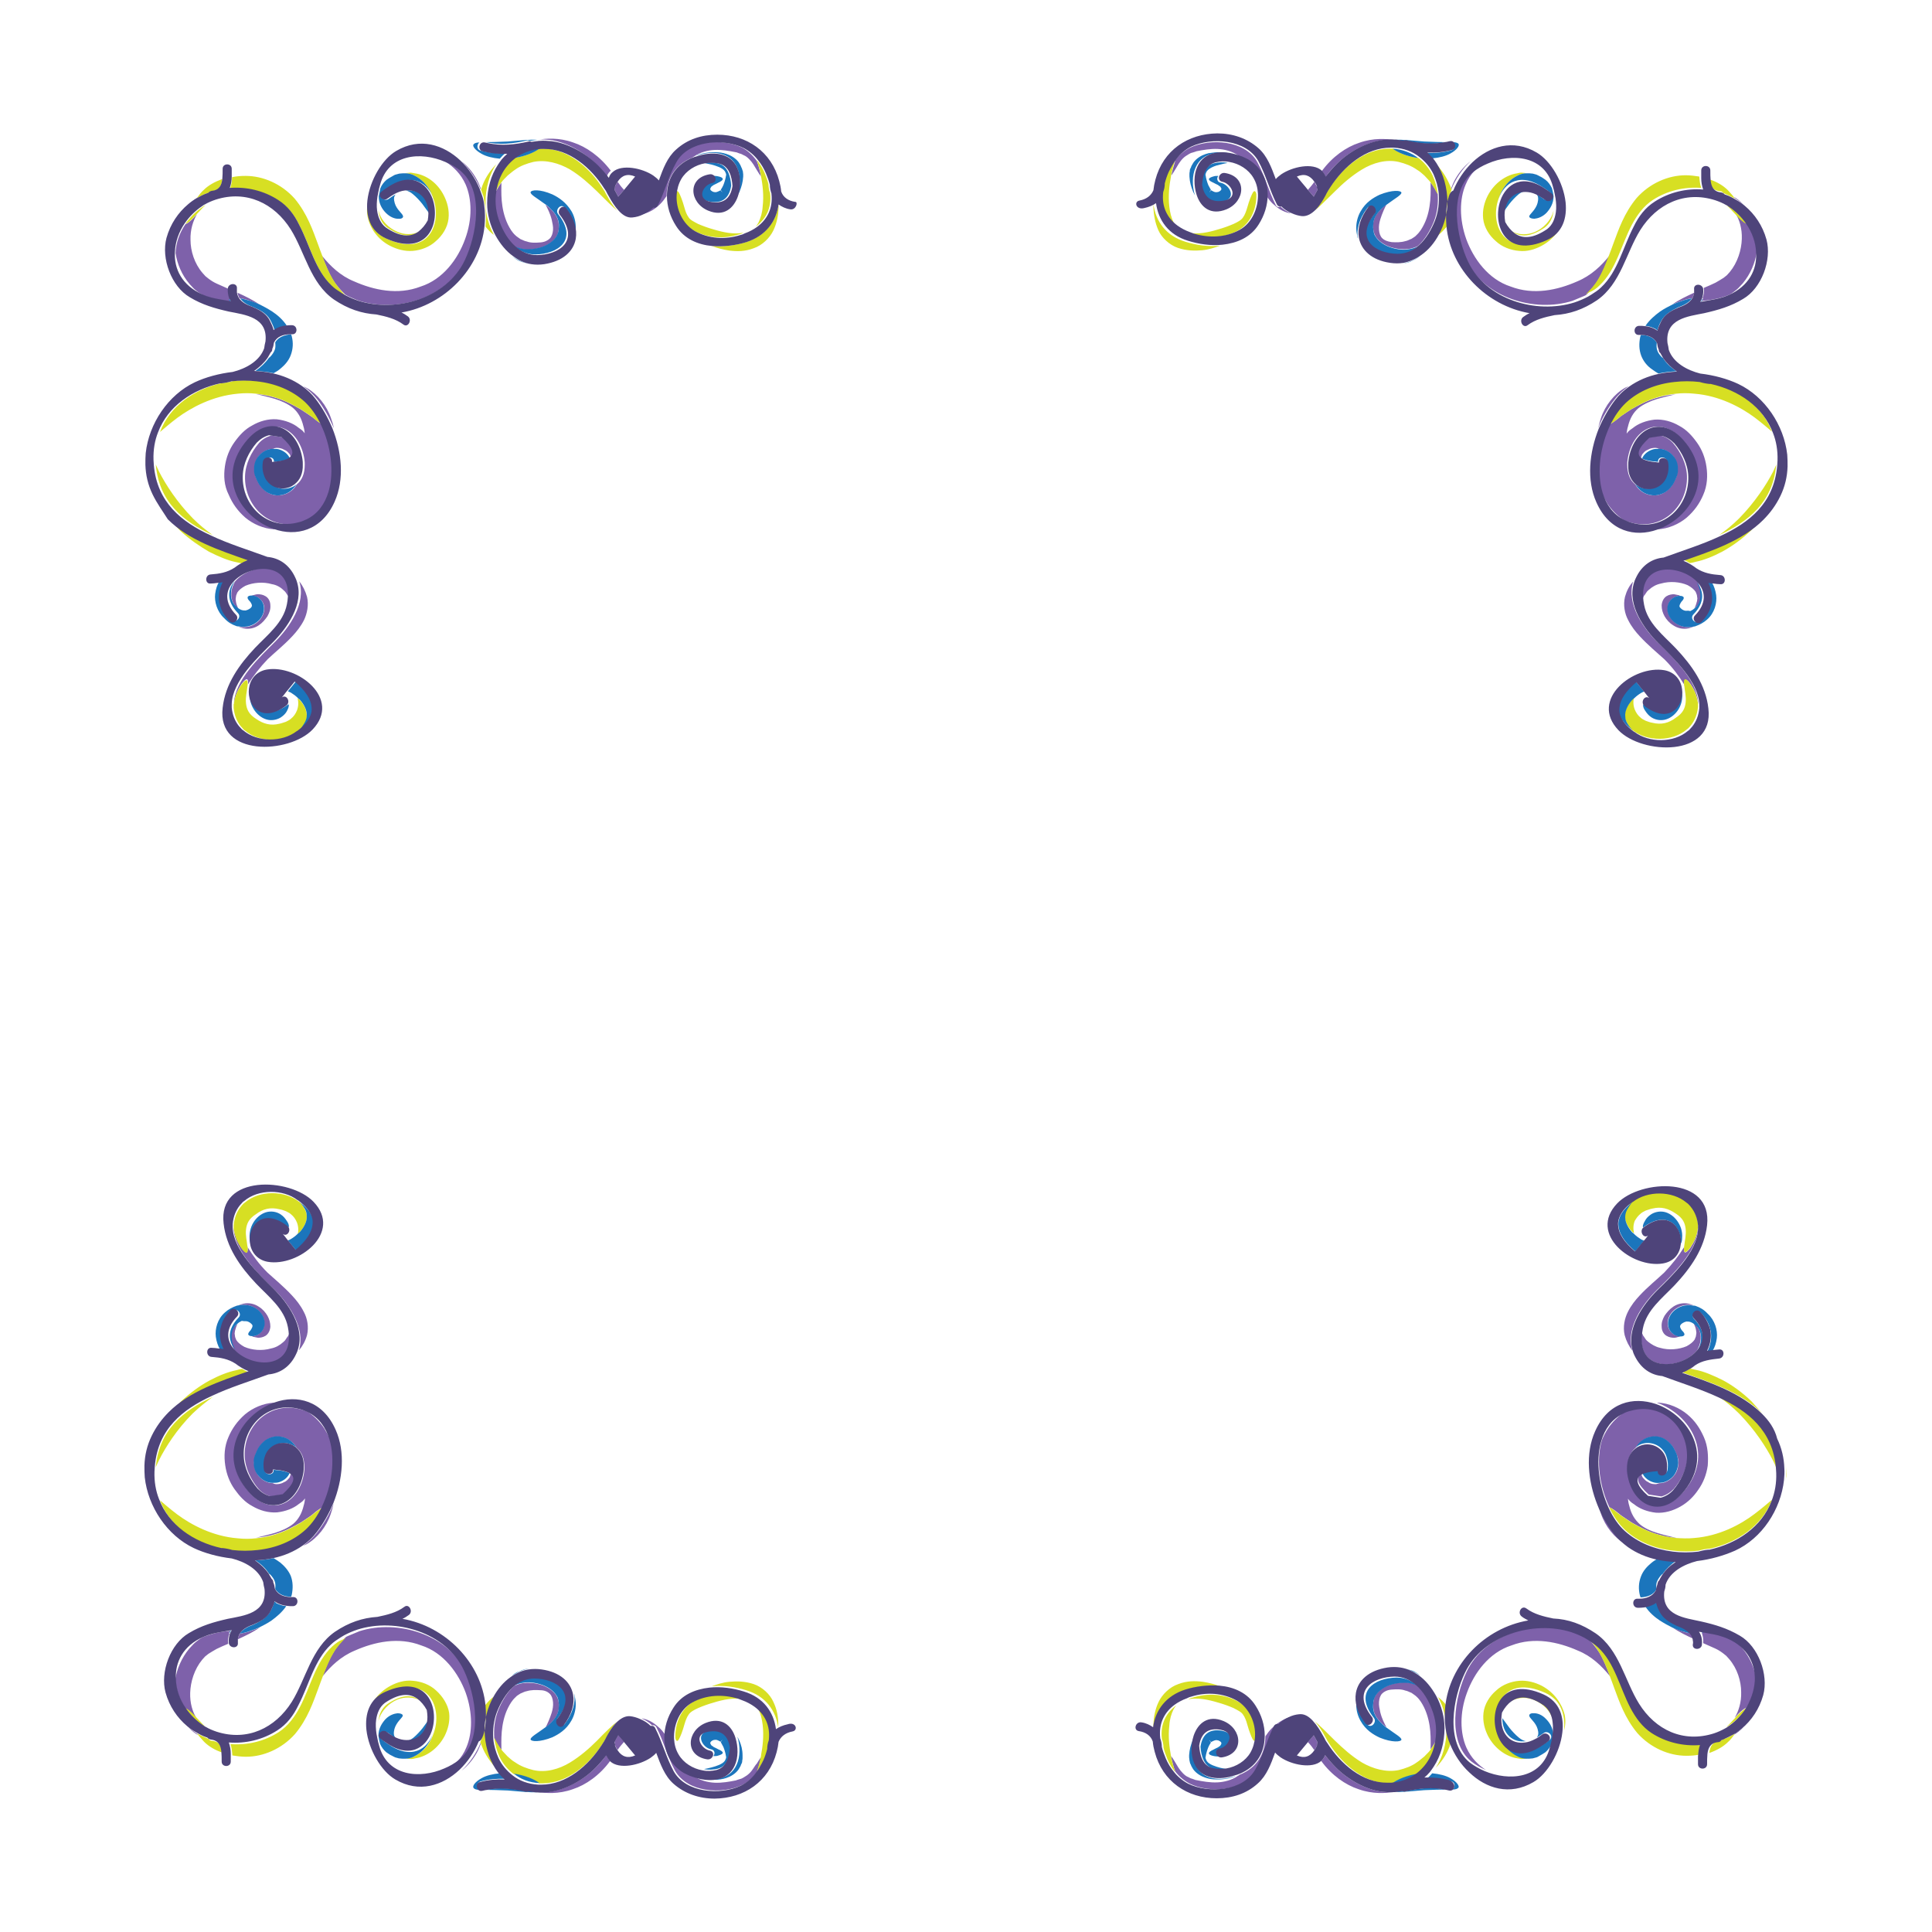
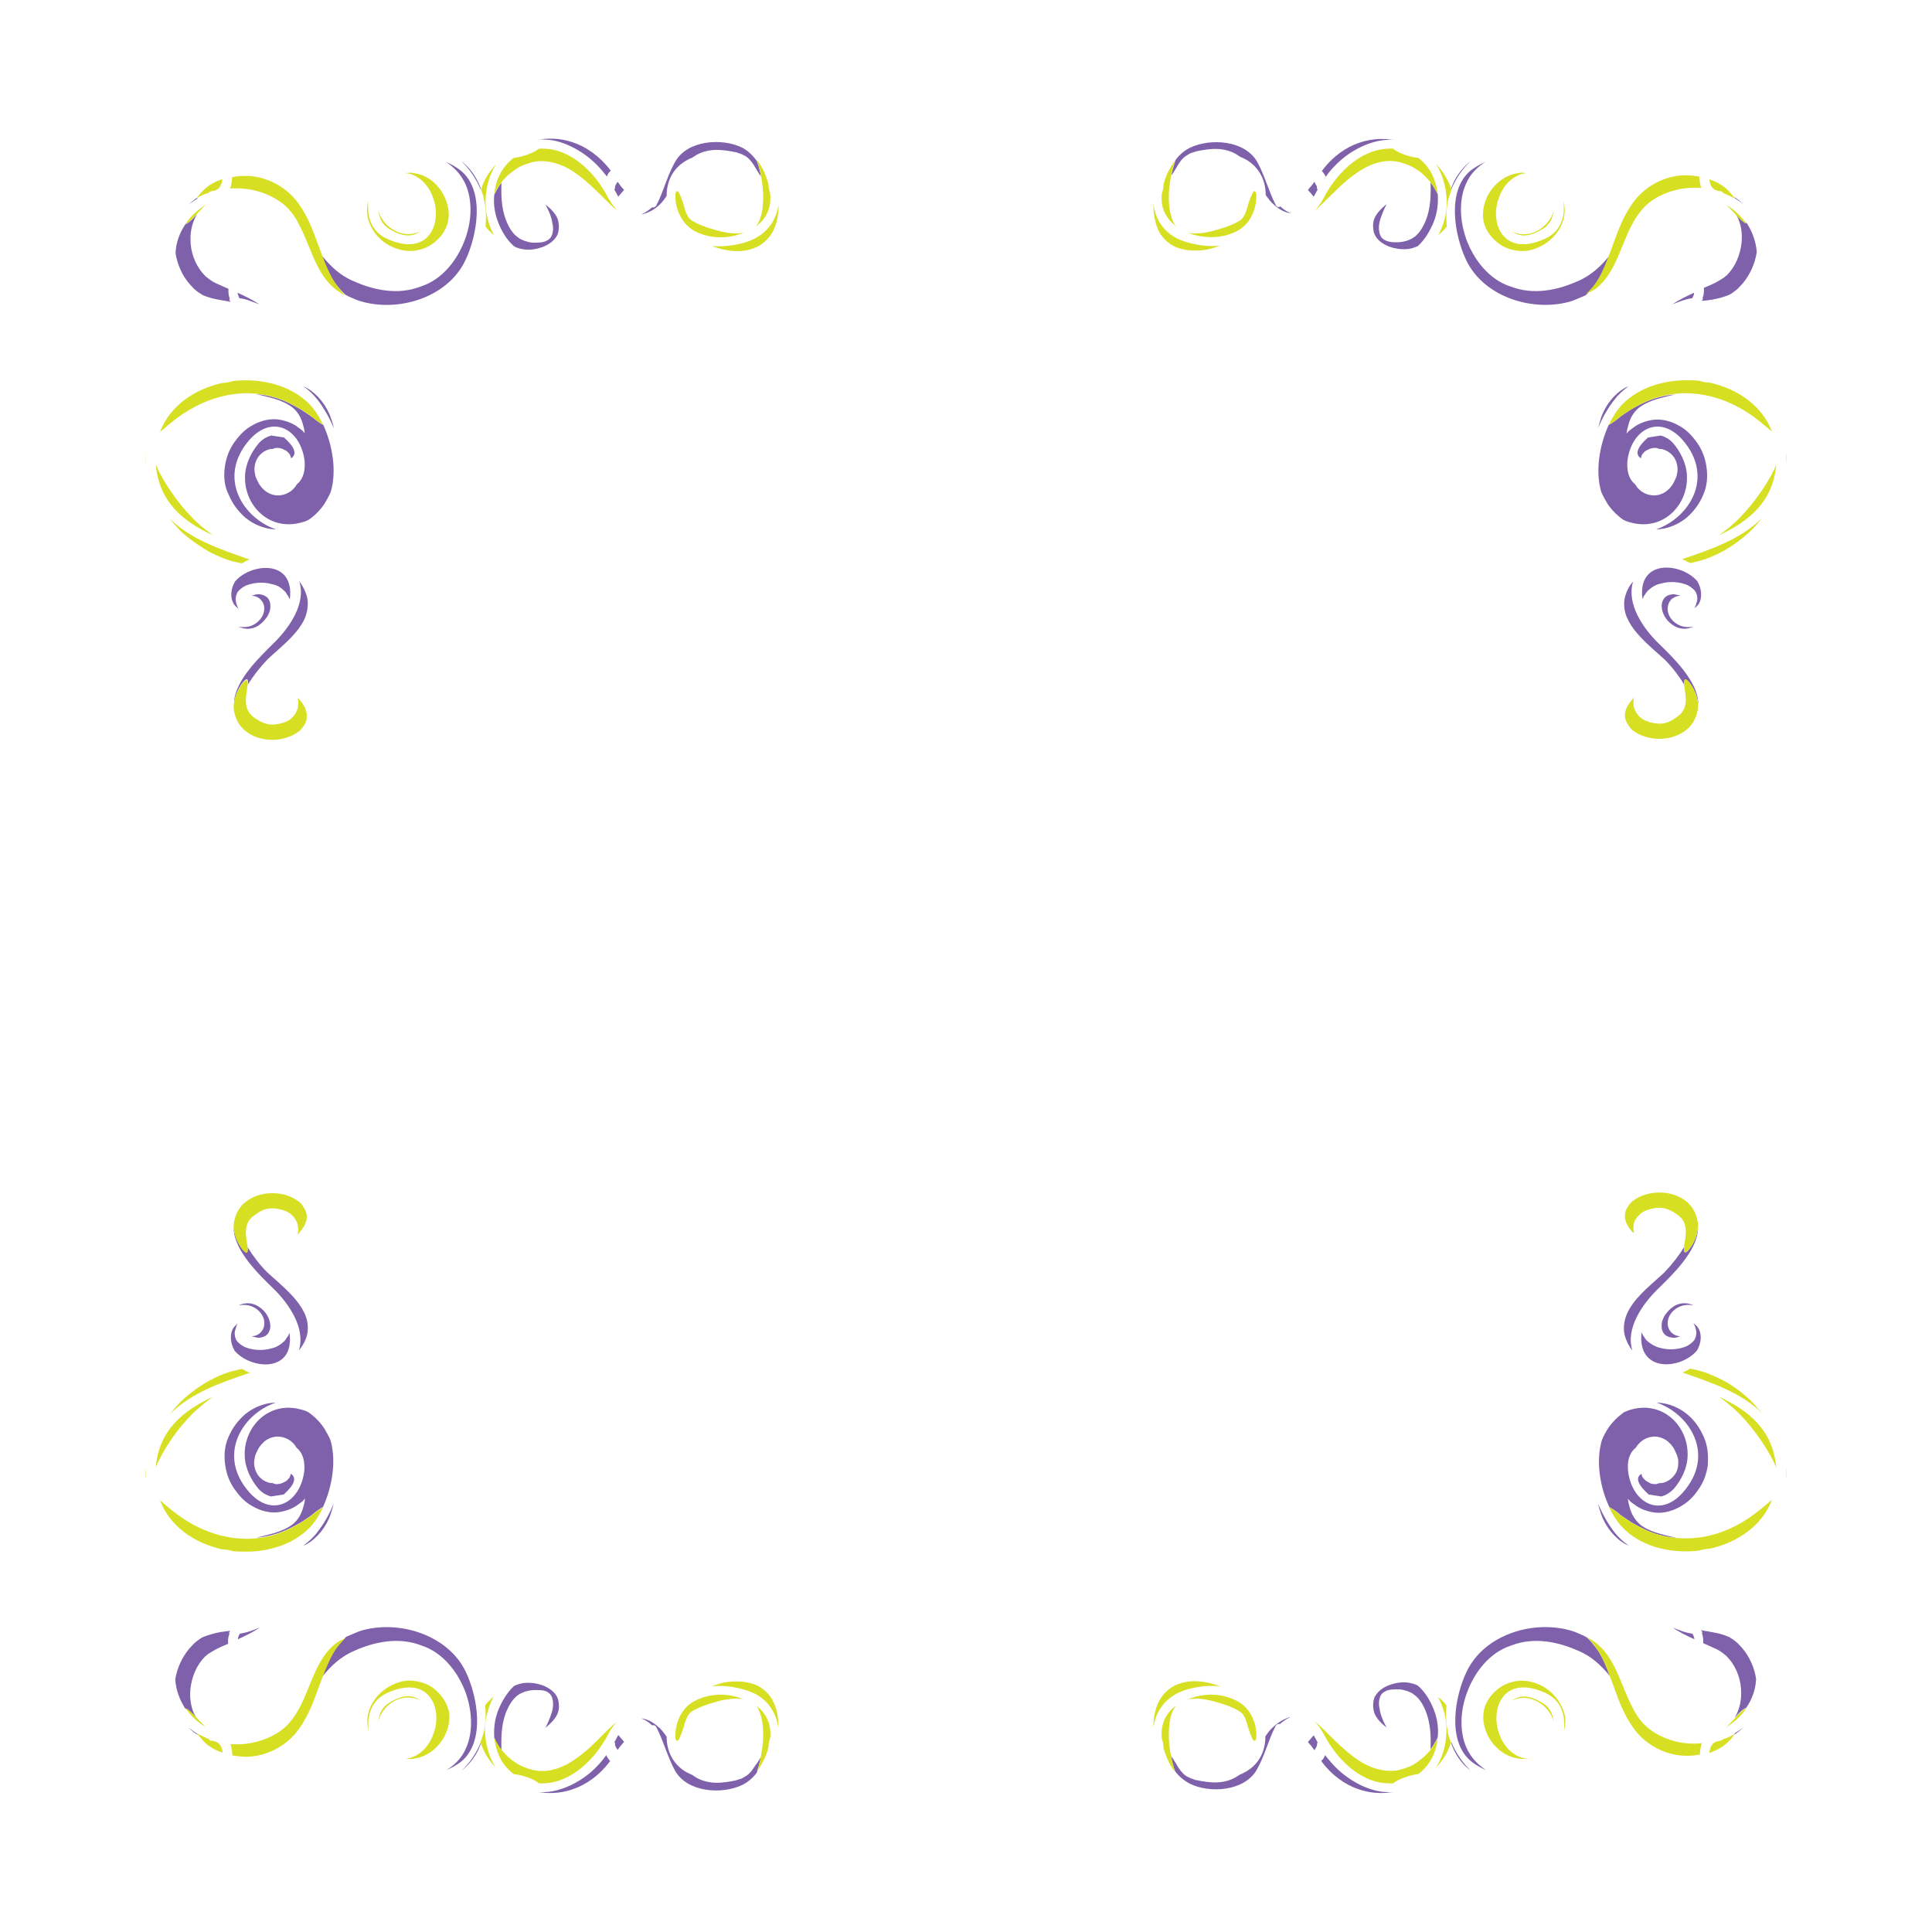
<svg xmlns="http://www.w3.org/2000/svg" id="Layer_1" viewBox="0 0 595.3 595.3">
  <style>.st0{fill:#7e61aa}.st1{fill:#d7df23}.st2{fill:#1b75bc}.st3{fill:#4e447a}</style>
  <path class="st0" d="M69.3 143.7c.4-2.8 1.4-5.3 2.9-7.4 1.5-2.1 3.2-4 5.5-5.2 2.2-1.3 4.9-2.1 7.6-1.9 2.6.3 5 1.2 6.7 2.6.4.3.9.6 1.3 1 .2.2.4.5.6.7-.1-.8-.2-1.5-.4-2.1-.6-2.6-1.7-4.4-3.2-5.7-1.6-1.3-3.7-2.2-5.6-2.8-2-.6-3.9-1-5.4-1.4-.2 0-.3-.1-.4-.1 1.9.2 3.7.5 5.4 1 3.3.9 6 2.4 8.3 3.7 1.1.7 2.1 1.4 3 2 .9.6 1.6 1.2 2.2 1.7.7.5 1.3.9 1.8 1.1 2.9 6.3 4.2 14.4 2.3 20.7-.5 1.2-1.2 2.4-1.9 3.6-1.2 1.8-2.8 3.5-4.8 4.9-.7.4-1.5.7-2.4.9-9.7 2.7-17.6-5.1-17.3-14.3.1-3.7 1.9-7.4 4.3-10.2 1-1.1 2.3-1.9 3.8-2.3l3.9.6c3.4 3 4.1 5.2 2.2 6.4-.1-.4-.2-.8-.4-1.2-.5-.5-.7-1-1.7-1.4-.8-.5-1.7-.6-2.4-.6-.3 0-.7.1-1 .3-.4 0-.7.1-1.1.1-1.1.3-2.3.9-3.3 2.1-.9 1.1-1.4 2.7-1.4 4.1 0 .8.2 1.4.3 2.1.2.6.5 1.2.8 1.8.5 1.1 1.5 2.3 2.7 3.1 1.2.8 2.8 1.2 4.2 1 2.5-.3 4.1-1.8 4.9-3.1.1-.1.1-.2.2-.3 1.5-1.2 2.4-3.2 2.4-6 0-.5 0-1-.1-1.6-1.4-9.5-9.9-14-16.9-6.1-10.1 11.5-2.1 24.1 8.1 27.6h-.5c-3.3-.2-6.5-1.6-8.9-3.6-2.4-2.1-4-4.4-5.1-7-1.5-2.9-1.6-6-1.2-8.8zm28.5-20.6c2 2.6 3.7 5.6 5.1 8.9-.2-1-.5-2-.9-3.1-1.3-3.9-4.2-7.5-7.4-9.3-.4-.2-.7-.4-1.1-.5 1.6 1 3 2.4 4.3 4zM59.7 88.9c.5.5 1.1.9 1.6 1.3.4.2.7.4 1.1.7.9.4 1.8.7 2.9 1 1.6.4 3.6.7 5.8 1.1-.3-.3-.5-.6-.4-.8l.1-.1c-.3-.9-.5-1.9-.4-3V89c-1.2-.5-2.4-1.1-3.6-1.6-.9-.4-1.7-.9-2.5-1.5l-1-.8-.9-1c-2.5-2.9-3.7-6.8-3.7-10.2-.1-3.1.8-5.9 2-7.9-.4.4-.7.7-1 1.1-1.2 1.2-2.1 1.9-2.5 1.9-1.9 2.7-3 5.9-3.1 9 .5 3.3 1.9 6.7 4.3 9.5l1.3 1.4zm17.6 3.9c.8.3 1.7.6 2.6 1-2-1.4-4.3-2.5-6.7-3.6.1.6.3 1.2.6 1.7 1.1.1 2.2.4 3.5.9zM61 60.8c-.9.5-1.8 1.2-2.7 2.1l-.2.2c.8-.7 1.7-1.3 2.6-1.8.1-.3.2-.4.3-.5zm81.2-11.1c2.5 2.4 4.6 5.5 5.9 8.7 0-.1 0-.2.1-.2-.4-1-.8-2-1.3-2.9-1.3-2.4-3-4.3-4.7-5.6zm-35.8 41.1c.2.1.5.2.7.4 1.2.5 2.4 1.1 3.6 1.5 11.8 3.7 27.2-.9 32.7-12.5 3.6-7.5 6.2-21.5-1.5-27.7-1.3-1-2.8-1.9-4.5-2.6 2.2 1.4 4.6 3.6 6.1 7 1.9 4.4 2.1 10.6-.2 16.8-2.2 6.1-6.8 12.4-13.7 14.6-7 2.7-14.4 1.1-20.5-1.6-4.2-1.7-7.3-4.7-9.9-7.9 1.1 2.8 2.1 5.3 3.3 7.3 1.3 2.1 2.7 3.5 3.9 4.7zm52-14.9c.7.4 1.6.7 2.8.9 1.5.3 3.5.1 5.4-.5 2-.6 4-1.9 4.9-3.5.3-.4.4-.8.5-1.2.1-.5.2-1.1.2-1.5 0-1-.1-1.9-.4-2.7-.7-1.7-2.1-3.1-3.5-4.2-.1 0-.1-.1-.2-.1.6 1.1 1.4 2.6 1.9 4.6.2 1 .5 2.1.4 3.2-.1 1.1-.4 2-1 2.6-.6.6-1.6 1.1-2.9 1.2-1.4.1-2.9.2-4.2-.3-.7-.1-1.3-.5-1.9-.7-.5-.4-1.1-.7-1.6-1.2-1-.9-1.7-2.1-2.3-3.3-1.2-2.5-1.7-5.1-1.9-7.3-.2-2.3-.1-4.2-.1-5.6-.9 1.2-1.6 2.5-2.2 3.7-.3 2.8.1 5.7 1.2 8.5 1 2.6 2.6 5.4 4.9 7.4zm18.2-32c-4.5-1.6-8.3-1.2-10.8-.9h-.2.2c1.1-.1 2.3 0 3.5.1 5.2.6 10.7 3.8 14.4 7.5 1.2 1.2 2.3 2.5 3.3 3.8.2-.8.7-1.4 1.2-1.8-3.3-4.4-7.6-7.4-11.6-8.7zm52.1 1.6c-6.3-3.1-17-2.3-20.7 4.4-2.4 4.2-3.5 9-5.7 13.3-.3.6-.9.8-1.4.7-.9.8-2 1.6-3.2 2.1h.2c2.3-.5 4.1-1.7 5.5-3.1.8-.8 1.4-1.6 2-2.5 0-4.3 1.7-8.4 6-10.9.6-.3 1.2-.7 1.9-.9.2-.2.4-.3.6-.4 1.8-1.3 4.2-1.9 6.3-2 2.2-.1 4.5.3 6.5.7.3 0 .8.3 1.2.4.5.1.8.3 1.2.5.8.3 1.3.8 1.8 1.3 1 1 1.7 2.3 2.3 3.3.5.8.9 1.5 1.3 2-.4-1.9-.8-3.5-1.3-4.8-1.3-1.8-2.8-3.2-4.5-4.1zm-36.4 13c-.7-.7-1.4-1.6-2-2.5-.3.5-.6.9-.8 1.5 0 .4 0 .7-.2.9.4.7.8 1.5 1.2 2.2l1.8-2.1zm-105 123.3c.2.2.5.4.7.7l.6.9c.3.3.3.6.5.9.1.1.1.3.2.4 1.6-12.5-12-11.3-16.9-5.5-.1.2-.3.5-.4.8-1 2-1.2 5.2.8 7 .2.2.5.4.7.6-.4-.7-.7-1.5-.8-2.2l-.1-.8c0-.3.1-.5.1-.7 0-.5.3-.9.4-1.3.5-.8 1.4-1.5 2.5-2.1 2.3-1 5.5-1.3 8.2-.5 1.3.2 2.6.9 3.5 1.8zm7.3 2.1c-.5-1.8-1.3-3.4-2.4-4.8 2.2 6.8-3 14.2-7.5 18.7s-12.4 11.8-12.6 18.9c0-.1 0-.3.1-.4.4-2.7 1.5-4.4 2.2-5.5.8-1.1 1.4-1.6 1.7-1.5.3.1.4.7.3 1.6 1.6-2.6 3.7-5.3 6.1-7.8 2.2-2.1 5-4.3 7.6-7.1 1.3-1.4 2.6-3 3.6-5 .9-1.9 1.5-4.6.9-7.1zm-17.4 9c-1.2.4-2.5.4-3.7.2.5.2 1 .4 1.5.5 1.8.4 3.5-.1 4.7-.9 1.2-.8 2-1.8 2.7-2.8.6-1.1 1-2.1.9-3.4 0-1.2-.6-2.3-1.5-2.8-.8-.5-1.7-.6-2.3-.6-.6 0-1.1.2-1.5.3-.2.1-.3.1-.4.2h.4c.5.1 1.1.2 1.8.7.7.5 1.4 1.4 1.6 2.6.3 2.6-1.6 5.1-4.2 6zm25.6 270.4c-1.3 3.3-3.1 6.4-5.1 8.9-1.2 1.6-2.7 2.9-4.3 4.1.4-.2.7-.3 1.1-.5 3.3-1.9 6.1-5.4 7.4-9.3.4-1.2.7-2.2.9-3.2zm-5.1 2.2c.7-.5 1.3-.9 1.8-1.1 2.9-6.3 4.2-14.4 2.3-20.7-.5-1.2-1.2-2.4-1.9-3.6-1.2-1.8-2.8-3.5-4.8-4.9-.7-.4-1.5-.7-2.4-.9-9.7-2.7-17.6 5.1-17.3 14.3.1 3.7 1.9 7.4 4.3 10.2 1 1.1 2.3 1.9 3.8 2.3l3.9-.6c3.4-3 4.1-5.2 2.2-6.4-.1.4-.2.8-.4 1.2-.5.5-.7 1-1.7 1.4-.8.5-1.7.6-2.4.6-.3 0-.7-.1-1-.3-.4 0-.7-.1-1.1-.1-1.1-.3-2.3-.9-3.3-2.1-.9-1.1-1.4-2.7-1.4-4.1 0-.8.2-1.4.3-2.1.2-.6.5-1.2.8-1.8.5-1.1 1.5-2.3 2.7-3.1 1.2-.8 2.8-1.2 4.2-1 2.5.3 4.1 1.8 4.9 3.1.1.1.1.2.2.3 1.5 1.2 2.4 3.2 2.4 6 0 .5 0 1-.1 1.6-1.4 9.5-9.9 14-16.9 6.1-10.1-11.5-2.1-24.1 8.1-27.6h-.5c-3.3.2-6.5 1.6-8.9 3.6-2.4 2.1-4 4.4-5.1 7-1.3 2.9-1.4 6-1 8.7.4 2.8 1.4 5.3 2.9 7.4 1.5 2.1 3.2 4 5.5 5.2 2.2 1.3 4.9 2.1 7.6 1.9 2.6-.3 5-1.2 6.7-2.6.4-.3.9-.6 1.3-1 .2-.2.4-.5.6-.7-.1.8-.2 1.5-.4 2.1-.6 2.6-1.7 4.4-3.2 5.7-1.6 1.3-3.7 2.2-5.6 2.8-2 .6-3.9 1-5.4 1.4-.2 0-.3.1-.4.1 1.9-.2 3.7-.5 5.4-1 3.3-.9 6-2.4 8.3-3.7 1.1-.7 2.1-1.4 3-2 .7-.5 1.4-1.2 2-1.6zm-39.6 66.8l.2.2c.9.9 1.8 1.6 2.7 2.1-.1-.1-.2-.3-.3-.4-.9-.6-1.8-1.3-2.6-1.9zm7.2-28.8c-1 .3-2 .6-2.9 1-.4.2-.7.4-1.1.7-.5.4-1.1.8-1.6 1.3l-1.4 1.5c-2.4 2.9-3.8 6.3-4.3 9.5.2 3.1 1.3 6.2 3.1 9 .4 0 1.3.7 2.5 1.9.3.3.7.7 1 1.1-1.3-2-2.1-4.8-2-7.9.1-3.4 1.3-7.3 3.7-10.2l.9-1 1-.8c.8-.5 1.6-1 2.5-1.5 1.2-.6 2.4-1.1 3.6-1.6v-.1c-.1-1.1 0-2.1.4-3l-.1-.1c-.1-.2.1-.5.4-.8-2.1.2-4.1.5-5.7 1zm8.6-.1c-.3.5-.6 1.1-.6 1.7 2.4-1.1 4.7-2.2 6.7-3.6-.9.4-1.8.7-2.6 1-1.4.5-2.5.7-3.5.9zm68.3 42.2c1.7-1.3 3.4-3.2 4.7-5.5.5-.9.9-1.9 1.3-2.9 0-.1 0-.2-.1-.2-1.3 3.1-3.3 6.2-5.9 8.6zm1.3-30.5c-5.5-11.5-21-16.2-32.7-12.5l-3.6 1.5c-.2.1-.5.2-.7.4-1.2 1.1-2.6 2.6-3.8 4.7-1.2 2-2.3 4.5-3.3 7.3 2.5-3.1 5.6-6.1 9.9-7.9 6.1-2.7 13.5-4.3 20.5-1.6 6.9 2.2 11.5 8.6 13.7 14.6 2.2 6.2 2.1 12.4.2 16.8-1.4 3.5-3.9 5.6-6.1 7 1.6-.7 3.2-1.6 4.5-2.6 7.6-6.3 5-20.2 1.4-27.7zm25.9 6.8c.6.6.9 1.5 1 2.6.1 1.1-.1 2.2-.4 3.2-.6 1.9-1.3 3.4-1.9 4.6.1 0 .1-.1.2-.1 1.3-1.1 2.8-2.5 3.5-4.2.3-.8.5-1.7.4-2.7 0-.5-.1-1.1-.2-1.5-.1-.4-.3-.8-.5-1.2-.9-1.6-2.9-2.9-4.9-3.5-2-.6-3.9-.7-5.4-.5-1.1.2-2 .5-2.8.9-2.2 2-3.8 4.8-4.9 7.5-1.1 2.8-1.4 5.7-1.2 8.5.5 1.3 1.2 2.5 2.2 3.7 0-1.3-.1-3.2.1-5.6.2-2.2.7-4.9 1.9-7.3.6-1.2 1.3-2.4 2.3-3.3.4-.5 1-.8 1.6-1.2.6-.2 1.2-.6 1.9-.7 1.3-.4 2.8-.4 4.2-.3 1.3 0 2.3.5 2.9 1.1zm14.2 22.7c-3.6 3.7-9.1 6.8-14.4 7.5-1.2.1-2.4.2-3.5.1h-.2.2c2.5.3 6.3.7 10.8-.9 4-1.3 8.3-4.3 11.5-8.7-.5-.5-.9-1.1-1.2-1.8-.9 1.3-2 2.6-3.2 3.8zm47.3 1.8c-.5.5-1.1.9-1.8 1.3-.3.2-.7.4-1.2.5-.4.1-.9.3-1.2.4-2 .4-4.3.8-6.5.7-2.1-.1-4.5-.7-6.3-2-.2-.1-.4-.3-.6-.4-.7-.3-1.3-.6-1.9-.9-4.2-2.5-6-6.6-6-10.9-.6-.8-1.2-1.7-2-2.5-1.5-1.4-3.2-2.7-5.5-3.1h-.2c1.2.5 2.3 1.2 3.2 2.1.5-.1 1.1 0 1.4.7 2.2 4.3 3.4 9.1 5.7 13.3 3.8 6.7 14.4 7.4 20.7 4.4 1.8-.9 3.3-2.2 4.5-3.8.4-1.3.9-2.9 1.3-4.8-.4.5-.8 1.2-1.3 2-.7.7-1.3 2.1-2.3 3zm-41.6-9.6c.2.2.3.5.2.9.2.6.5 1.1.8 1.5.6-.9 1.3-1.7 2-2.5l-1.8-2.1c-.4.8-.8 1.5-1.2 2.2zM71.9 415.4c.1.3.3.5.4.8 4.9 5.8 18.6 7 16.9-5.5-.1.1-.1.3-.2.4-.1.3-.2.6-.5.9l-.6.9c-.2.3-.5.5-.7.7-1 .9-2.2 1.6-3.7 1.9-2.8.8-5.9.5-8.2-.5-1.1-.6-2-1.3-2.5-2.1-.1-.4-.4-.8-.4-1.3 0-.2-.1-.5-.1-.7l.1-.8c.2-.7.4-1.5.8-2.2-.3.2-.5.4-.7.6-1.8 1.6-1.6 4.9-.6 6.9zm22.7-4c.6-2.5.1-5.2-1-7.2-1-2-2.3-3.6-3.6-5-2.6-2.8-5.3-5-7.6-7.1-2.5-2.5-4.5-5.2-6.1-7.8.1.9 0 1.5-.3 1.6-.3.1-.9-.4-1.7-1.5-.7-1.1-1.8-2.8-2.2-5.5 0-.1 0-.3-.1-.4.2 7.1 8.1 14.5 12.6 18.9 4.5 4.5 9.6 11.9 7.5 18.7 1.1-1.3 2-2.9 2.5-4.7zm-14.8-.4c-.7.5-1.3.6-1.8.7h-.4c.1.1.3.1.4.2.4.1.9.2 1.5.3.6 0 1.5-.1 2.3-.6.8-.5 1.4-1.5 1.5-2.8 0-1.3-.3-2.3-.9-3.4-.6-1-1.4-2-2.7-2.8-1.2-.8-2.9-1.3-4.7-.9-.5.1-1 .3-1.5.5 1.3-.2 2.6-.2 3.7.2 2.7.9 4.6 3.4 4.2 6-.2 1.2-.9 2.1-1.6 2.6zm417.7-281.2c-.7.5-1.3.9-1.8 1.1-2.9 6.3-4.2 14.4-2.3 20.7.5 1.2 1.2 2.4 1.9 3.6 1.2 1.8 2.8 3.5 4.8 4.9.7.4 1.5.7 2.4.9 9.7 2.7 17.6-5.1 17.3-14.3-.1-3.7-1.9-7.4-4.3-10.2-1-1.1-2.3-1.9-3.8-2.3l-3.9.6c-3.4 3-4.1 5.2-2.2 6.4.1-.4.2-.8.4-1.2.5-.5.7-1 1.7-1.4.8-.5 1.7-.6 2.4-.6.3 0 .7.1 1 .3.4 0 .7.1 1.1.1 1.1.3 2.3.9 3.3 2.1.9 1.1 1.4 2.7 1.4 4.1 0 .8-.2 1.4-.3 2.1-.2.6-.5 1.2-.8 1.8-.5 1.1-1.5 2.3-2.7 3.1-1.2.8-2.8 1.2-4.2 1-2.5-.3-4.1-1.8-4.9-3.1-.1-.1-.1-.2-.2-.3-1.5-1.2-2.4-3.2-2.4-6 0-.5 0-1 .1-1.6 1.4-9.5 9.9-14 16.9-6.1 10.1 11.5 2.1 24.1-8.1 27.6h.5c3.3-.2 6.5-1.6 8.9-3.6 2.4-2.1 4-4.4 5.1-7 1.3-2.9 1.4-6 1-8.7-.4-2.8-1.4-5.3-2.9-7.4-1.5-2.1-3.2-4-5.5-5.2-2.2-1.3-4.9-2.1-7.6-1.9-2.6.3-5 1.2-6.7 2.6-.4.3-.9.6-1.3 1-.2.2-.4.5-.6.7.1-.8.2-1.5.4-2.1.6-2.6 1.7-4.4 3.2-5.7 1.6-1.3 3.7-2.2 5.6-2.8 2-.6 3.9-1 5.4-1.4.2 0 .3-.1.4-.1-1.9.2-3.7.5-5.4 1-3.3.9-6 2.4-8.3 3.7-1.1.7-2.1 1.4-3 2-.6.5-1.3 1.1-2 1.6zm-5.1 2.2c1.3-3.3 3.1-6.4 5.1-8.9 1.2-1.6 2.7-2.9 4.3-4.1-.4.2-.7.3-1.1.5-3.3 1.9-6.1 5.4-7.4 9.3-.4 1.2-.6 2.2-.9 3.2zM530 91.8c1-.3 2-.6 2.9-1 .4-.2.7-.4 1.1-.7.5-.4 1.1-.8 1.6-1.3l1.4-1.5c2.4-2.9 3.8-6.3 4.3-9.6-.2-3.1-1.3-6.2-3.1-9-.4 0-1.3-.7-2.5-1.9-.3-.3-.7-.7-1-1.1 1.3 2 2.1 4.8 2 7.9-.1 3.4-1.3 7.3-3.7 10.2l-.9 1-1 .8c-.8.5-1.6 1-2.5 1.5-1.2.6-2.4 1.1-3.6 1.6v.1c.1 1.1 0 2.1-.4 3l.1.1c.1.2-.1.5-.4.8 2-.1 4.1-.5 5.7-.9zm-8.6.1c.3-.5.6-1.1.6-1.7-2.4 1.1-4.7 2.2-6.7 3.6.9-.4 1.8-.7 2.6-1 1.4-.5 2.5-.8 3.5-.9zM537.2 63l-.2-.2c-.9-.9-1.8-1.6-2.7-2.1.1.1.2.3.3.4.9.6 1.8 1.2 2.6 1.9zm-85.4 17.2c5.5 11.5 21 16.2 32.7 12.5l3.6-1.5c.2-.1.5-.2.7-.4 1.2-1.1 2.6-2.6 3.8-4.7 1.2-2 2.3-4.5 3.3-7.3-2.5 3.1-5.6 6.1-9.9 7.9-6.1 2.7-13.5 4.3-20.5 1.6-6.9-2.2-11.5-8.6-13.7-14.6-2.2-6.2-2.1-12.4-.2-16.8 1.4-3.5 3.9-5.6 6.1-7-1.6.7-3.2 1.6-4.5 2.6-7.6 6.2-5 20.2-1.4 27.7zm1.3-30.5c-1.7 1.3-3.4 3.2-4.7 5.5-.5.9-.9 1.9-1.3 2.9 0 .1 0 .2.1.2 1.3-3.1 3.3-6.2 5.9-8.6zm-12.3 6.5c0 1.3.1 3.2-.1 5.6-.2 2.2-.7 4.9-1.9 7.3-.6 1.2-1.3 2.4-2.3 3.3-.4.5-1 .8-1.6 1.2-.6.2-1.2.6-1.9.7-1.3.4-2.8.4-4.2.3-1.4-.2-2.3-.6-2.9-1.2-.6-.6-.9-1.5-1-2.6-.1-1.1.1-2.2.4-3.2.6-1.9 1.3-3.4 1.9-4.6-.1 0-.1.1-.2.1-1.3 1.1-2.8 2.5-3.5 4.2-.3.8-.5 1.7-.4 2.7 0 .5.1 1.1.2 1.5.1.4.3.8.5 1.2.9 1.6 2.9 2.9 4.9 3.5 2 .6 3.9.7 5.4.5 1.1-.2 2-.5 2.8-.9 2.2-2 3.8-4.8 4.9-7.5 1.1-2.8 1.4-5.7 1.2-8.5-.6-1.1-1.3-2.4-2.2-3.6zM405 56c-.6.9-1.3 1.7-2 2.5l1.8 2.1c.4-.7.8-1.5 1.2-2.2-.2-.2-.3-.5-.2-.9-.3-.5-.6-1-.8-1.5zm6.7-5.3c3.6-3.7 9.1-6.8 14.4-7.5 1.2-.1 2.4-.2 3.5-.1h.2-.2c-2.5-.3-6.3-.7-10.8.9-4 1.3-8.3 4.3-11.5 8.7.5.5.9 1.1 1.2 1.8.9-1.4 2-2.6 3.2-3.8zm-18.6 12.5c-2.2-4.3-3.4-9.1-5.7-13.3-3.8-6.7-14.4-7.4-20.7-4.4-1.8.9-3.3 2.2-4.5 3.8-.4 1.3-.9 2.9-1.3 4.8.4-.5.8-1.2 1.3-2 .6-1 1.3-2.3 2.3-3.3.5-.5 1.1-.9 1.8-1.3.3-.2.7-.4 1.2-.5.4-.1.9-.3 1.2-.4 2-.4 4.3-.8 6.5-.7 2.1.1 4.5.7 6.3 2 .2.1.4.3.6.4.7.3 1.3.6 1.9.9 4.2 2.5 6 6.6 6 10.9.6.8 1.2 1.7 2 2.5 1.5 1.4 3.2 2.7 5.5 3.1h.2c-1.2-.5-2.3-1.2-3.2-2.1-.5.4-1.1.2-1.4-.4zm130.3 116.7c-.1-.3-.3-.5-.4-.8-4.9-5.8-18.6-7-16.9 5.5.1-.1.1-.3.2-.4.1-.3.2-.6.5-.9l.6-.9c.2-.3.5-.5.7-.7 1-.9 2.2-1.6 3.7-1.9 2.8-.8 5.9-.5 8.2.5 1.1.6 2 1.3 2.5 2.1.1.4.4.8.4 1.3 0 .2.1.5.1.7l-.1.8c-.2.7-.4 1.5-.8 2.2.3-.2.5-.4.7-.6 1.8-1.6 1.6-4.9.6-6.9zm-7.9 4.4c.7-.5 1.3-.6 1.8-.7h.4c-.1-.1-.3-.1-.4-.2-.4-.1-.9-.2-1.5-.3-.6 0-1.5.1-2.3.6-.8.5-1.4 1.5-1.5 2.8 0 1.3.3 2.3.9 3.4.6 1 1.4 2 2.7 2.8 1.2.8 2.9 1.3 4.7.9.5-.1 1-.3 1.5-.5-1.3.2-2.6.2-3.7-.2-2.7-.9-4.6-3.4-4.2-6 .2-1.2.9-2.2 1.6-2.6zm-14.8-.4c-.6 2.5-.1 5.2 1 7.2 1 2 2.3 3.6 3.6 5 2.6 2.8 5.3 5 7.6 7.1 2.5 2.5 4.5 5.2 6.1 7.8-.1-.9 0-1.5.3-1.6.3-.1.9.4 1.7 1.5.7 1.1 1.8 2.8 2.2 5.5 0 .1 0 .3.1.4-.2-7.1-8.1-14.5-12.6-18.9-4.5-4.5-9.6-11.9-7.5-18.7-1.2 1.3-2 2.9-2.5 4.7zm-3.2 288.3c-2-2.6-3.7-5.6-5.1-8.9.2 1 .5 2 .9 3.1 1.3 3.9 4.2 7.5 7.4 9.3.4.2.7.4 1.1.5-1.6-1.1-3-2.4-4.3-4zm27.5-29.4c-1.2-2.7-2.7-5-5.1-7-2.4-2-5.6-3.4-8.9-3.6h-.5c10.2 3.5 18.2 16.1 8.1 27.6-7 8-15.5 3.4-16.9-6.1-.1-.6-.1-1.1-.1-1.6-.1-2.8.9-4.8 2.4-6 .1-.1.1-.2.2-.3.9-1.3 2.4-2.8 4.9-3.1 1.3-.2 2.9.2 4.2 1 1.2.8 2.2 2 2.7 3.1.3.5.5 1.2.8 1.8.2.7.4 1.3.3 2.1.1 1.4-.4 3-1.4 4.1-.9 1.1-2.1 1.8-3.3 2.1-.4.1-.8.1-1.1.1-.4.1-.7.2-1 .3-.7 0-1.6 0-2.4-.6-.9-.4-1.2-.9-1.7-1.4-.2-.3-.4-.7-.4-1.2-2 1.2-1.2 3.3 2.2 6.4l3.9.6c1.5-.4 2.7-1.2 3.8-2.3 2.4-2.8 4.2-6.4 4.3-10.2.3-9.2-7.6-17-17.3-14.3-.9.2-1.7.6-2.4.9-1.9 1.4-3.6 3.1-4.8 4.9-.8 1.2-1.4 2.4-1.9 3.6-1.9 6.3-.7 14.4 2.3 20.7.4.2 1 .5 1.8 1.1.6.4 1.3 1.1 2.2 1.7.9.6 1.9 1.3 3 2 2.3 1.3 5 2.8 8.3 3.7 1.7.5 3.5.8 5.4 1-.1 0-.3-.1-.4-.1-1.6-.4-3.4-.8-5.4-1.4-2-.6-4.1-1.5-5.6-2.8-1.5-1.4-2.6-3.1-3.2-5.7-.2-.6-.3-1.3-.4-2.1.2.2.4.5.6.7.4.4.8.7 1.3 1 1.7 1.4 4.1 2.3 6.7 2.6 2.7.2 5.3-.6 7.6-1.9 2.3-1.3 4.1-3.1 5.5-5.2 1.5-2.1 2.5-4.6 2.9-7.4.2-2.8.1-5.9-1.2-8.8zm-7 59.7c-.8-.3-1.7-.6-2.6-1 2 1.4 4.3 2.5 6.7 3.6-.1-.6-.3-1.2-.6-1.7-1.1-.2-2.2-.4-3.5-.9zm17.5 3.9c-.5-.5-1.1-.9-1.6-1.3-.4-.2-.7-.4-1.1-.7-.9-.4-1.8-.7-2.9-1-1.6-.4-3.6-.7-5.8-1.1.3.3.5.6.4.8l-.1.1c.3.9.5 1.9.4 3v.1c1.2.5 2.4 1.1 3.6 1.6.9.4 1.7.9 2.5 1.5l1 .8.9 1c2.5 2.9 3.7 6.8 3.7 10.2.1 3.1-.8 5.9-2 7.9.4-.4.7-.7 1-1.1 1.2-1.2 2.1-1.9 2.5-1.9 1.9-2.7 3-5.9 3.1-9-.5-3.3-1.9-6.7-4.3-9.5l-1.3-1.4zm-1.2 28.1c.9-.5 1.8-1.2 2.7-2.1l.2-.2c-.8.7-1.7 1.3-2.6 1.8-.1.2-.2.4-.3.5zm-87.2 2.6c.4 1 .8 2 1.3 2.9 1.3 2.4 2.9 4.2 4.7 5.5-2.5-2.4-4.6-5.5-5.9-8.7 0 .2-.1.2-.1.3zm41.8-32.6c-.2-.1-.5-.2-.7-.4-1.2-.5-2.4-1.1-3.6-1.5-11.8-3.7-27.2.9-32.7 12.5-3.6 7.5-6.2 21.5 1.5 27.7 1.3 1 2.8 1.9 4.5 2.6-2.2-1.4-4.6-3.6-6.1-7-1.9-4.4-2.1-10.6.2-16.8 2.2-6.1 6.8-12.4 13.7-14.6 7-2.7 14.4-1.1 20.5 1.6 4.2 1.7 7.3 4.7 9.9 7.9-1.1-2.8-2.1-5.3-3.3-7.3-1.4-2.1-2.7-3.6-3.9-4.7zm-52 14.9c-.7-.4-1.6-.7-2.8-.9-1.5-.3-3.5-.1-5.4.5-2 .6-4 1.9-4.9 3.5-.3.4-.4.8-.5 1.2-.1.5-.2 1.1-.2 1.5 0 1 .1 1.9.4 2.7.7 1.7 2.1 3.1 3.5 4.2.1 0 .1.1.2.1-.6-1.1-1.4-2.6-1.9-4.6-.2-1-.5-2.1-.4-3.2.1-1.1.4-2 1-2.6.6-.6 1.6-1.1 2.9-1.2 1.4-.1 2.9-.2 4.2.3.7.1 1.3.5 1.9.7.5.4 1.1.7 1.6 1.2 1 .9 1.7 2.1 2.3 3.3 1.2 2.5 1.7 5.1 1.9 7.3.2 2.3.1 4.2.1 5.6.9-1.2 1.6-2.5 2.2-3.7.3-2.8-.1-5.7-1.2-8.5-1-2.6-2.6-5.4-4.9-7.4zM426 552.1c-5.2-.6-10.7-3.8-14.4-7.5-1.2-1.2-2.3-2.5-3.3-3.8-.3.8-.7 1.4-1.2 1.8 3.2 4.4 7.5 7.4 11.5 8.7 4.5 1.6 8.3 1.2 10.8.9h.2-.2c-1 .1-2.2 0-3.4-.1zm-23-15.3c.7.7 1.4 1.6 2 2.5.3-.5.6-.9.8-1.5 0-.4 0-.7.2-.9-.4-.7-.8-1.5-1.2-2.2-.6.6-1.2 1.4-1.8 2.1zm-11.1-4.3c-.8.8-1.4 1.6-2 2.5 0 4.3-1.7 8.4-6 10.9-.6.3-1.2.7-1.9.9-.2.2-.4.3-.6.4-1.8 1.3-4.2 1.9-6.3 2-2.2.1-4.5-.3-6.5-.7-.3 0-.8-.3-1.2-.4-.5-.1-.8-.3-1.2-.5-.8-.3-1.3-.8-1.8-1.3-1-1-1.7-2.3-2.3-3.3-.5-.8-.9-1.5-1.3-2 .4 1.9.8 3.5 1.3 4.8 1.2 1.6 2.8 2.9 4.5 3.8 6.3 3.1 17 2.3 20.7-4.4 2.4-4.2 3.5-9 5.7-13.3.3-.6.9-.8 1.4-.7.9-.8 2-1.6 3.2-2.1h-.2c-2.3.7-4 2-5.5 3.4zm131-116.4c.1-.2.3-.5.4-.8 1-2 1.2-5.2-.8-7-.2-.2-.5-.4-.7-.6.4.7.7 1.5.8 2.2l.1.8c0 .3-.1.5-.1.7 0 .5-.3.9-.4 1.3-.5.8-1.4 1.5-2.5 2.1-2.3 1-5.5 1.3-8.2.5-1.4-.3-2.7-1.1-3.7-1.9-.2-.2-.5-.4-.7-.7l-.6-.9c-.3-.3-.3-.6-.5-.9-.1-.1-.1-.3-.2-.4-1.4 12.7 12.2 11.5 17.1 5.6zm-4.8-13.7c1.2-.4 2.5-.4 3.7-.2-.5-.2-1-.4-1.5-.5-1.8-.4-3.5.1-4.7.9-1.2.8-2 1.8-2.7 2.8-.6 1.1-1 2.1-.9 3.4 0 1.2.6 2.3 1.5 2.8.8.5 1.7.6 2.3.6.6 0 1.1-.2 1.5-.3.2-.1.3-.1.4-.2h-.4c-.5-.1-1.1-.2-1.8-.7-.7-.5-1.4-1.4-1.6-2.6-.4-2.6 1.5-5.1 4.2-6zm5.1-23.9c0 .1 0 .3-.1.4-.4 2.7-1.5 4.4-2.2 5.5-.8 1.1-1.4 1.6-1.7 1.5-.3-.1-.4-.7-.3-1.6-1.6 2.6-3.7 5.3-6.1 7.8-2.2 2.1-5 4.3-7.6 7.1-1.3 1.4-2.6 3-3.6 5s-1.6 4.6-1 7.2c.5 1.8 1.3 3.4 2.4 4.8-2.2-6.8 3-14.2 7.5-18.7 4.6-4.5 12.5-11.9 12.7-19z" />
  <path class="st1" d="M54.7 128.7c-2.4 1.8-4.2 3.4-5.4 4.4 3-8 10.6-13.2 19.2-15.1h.4c1-.1 2-.3 3-.6 2.6-.3 5.3-.3 7.8 0 5.6.7 10.8 2.7 14.9 6.4 1.9 1.7 3.6 4.2 4.9 7-.4-.2-1-.5-1.8-1.1-.6-.4-1.3-1.1-2.2-1.7-.9-.6-1.9-1.3-3-2-2.3-1.3-5-2.8-8.3-3.7-1.7-.5-3.5-.8-5.4-1-1.8-.2-3.6-.2-5.5 0-7.8.7-14.4 4.3-18.6 7.4zm9.5-69.2c.2-.3.6-.5 1-.6 2.4-.2 3.1-1.8 3.3-3.7h-.1c-2.2.8-4.2 1.9-5.6 3.3-.8.7-1.4 1.5-1.9 2.2-.1.1-.2.3-.3.4 1-.6 2.1-1.2 3.3-1.6h.3zm-3.5 6.4c.8-.8 1.6-1.8 2.6-2.7-.3.1-.5.3-.8.5-2.1 1.4-3.9 3.2-5.3 5.2.4 0 1.3-.7 2.5-1.9.3-.3.6-.7 1-1.1zm41.9 20.2c-1.2-2-2.3-4.5-3.3-7.3-.4-1.1-.9-2.3-1.3-3.5-1.6-4.3-3.3-9.4-7.2-14.1-4.1-4.6-9.8-7-15.1-7-1.5 0-2.9.1-4.2.4 0 1.2-.2 2.4-.6 3.5 5.1-.4 10.4.8 14.9 3.7 3 1.9 5 4.6 6.5 7.7 3.3 6.3 4.9 13.9 10 18.7.9.9 2 1.6 3.1 2.3.3.2.7.4 1 .6l-.1-.1c-1.1-1.4-2.5-2.8-3.7-4.9zm16.7-16c4.1 2.8 7.5 3.2 10.1 1.2-2.2 1.1-4.8 1.1-7 .1-2.8-1.2-4.7-3.4-5.5-5.6-.1-.4-.2-.7-.3-1 .2 2.1 1 4 2.7 5.3zm8.5-16.7c-.4-.1-.8-.1-1.2-.2-.4 0-.8.1-1.2.1-.2 0-.4 0-.5.1.9 0 1.8.2 2.6.6 1.3.6 2.3 1.4 3.1 2.2 1.6 1.7 2.4 3.4 2.9 4.9 0 .1 0 .2.1.3 2.5 7.3-1.4 18-14.3 12.2-4.9-2.2-6.3-6.8-5.8-11.7-.4 1.4-.6 3.1-.2 5 .7 3.3 3 6.9 7 8.9 2 1 4.4 1.7 6.9 1.5 2.5-.2 5.2-1.2 7.1-3 2-1.7 3.6-4.2 3.9-6.9.3-2.7-.4-5.1-1.4-7.1-2-4-5.5-6.4-9-6.9zm21.7 10c.3 2.2.3 4.3.1 6.4.9 1.2 1.8 2 2.6 2.6-1.7-3.1-2.6-6.7-2.6-10 0-4.5 1.2-8.6 3.3-11.8-2.2 2.3-3.8 4.9-4.6 7.6 0 .1 0 .2-.1.2.3.7.5 1.5.8 2.2.1.9.3 1.9.5 2.8zm5-7.2c.5-.8 1.3-1.4 1.9-2.1.8-.6 1.5-1.3 2.3-1.8 1.6-1.2 3.6-1.9 5.6-2.4 3.9-.8 8 .4 11.3 2.3 3.3 2 6 4.5 8.3 6.7 2.7 2.7 4.9 4.9 6.3 6-1.3-1.4-2.4-3.2-3.1-4.5-.2-.4-.5-.8-.7-1.3-.2-.4-.5-.7-.7-1.1-4-6.3-10.8-12.3-18.6-12.2h-1c-1.6 1.2-4.4 2.4-7.9 2.9-1.8 1.4-3.3 3.2-4.3 5.3-.9 1.8-1.4 3.8-1.6 5.9.5-1.2 1.2-2.5 2.2-3.7zm75.4 18.4c-3.2 1-7 1.5-10.6 1.2 1.6.6 3.4 1.1 5.4 1.4 2.4.3 4.9.3 7.5-.7 2.7-.9 5-3.2 6.1-5.5 1.1-2.3 1.5-4.7 1.6-6.8v-1.1c-.8 5.2-4 9.6-10 11.5zm3.8-6c-.2.4-.5.8-.8 1.2 3.1-2.3 4.9-5.7 4.4-10.2v-.1c-.3-.8-.5-1.7-.5-2.7-.3-1.2-.7-2.3-1.2-3.5-.6-1.4-1.4-2.8-2.4-4 .4 1.3.9 2.9 1.3 4.8v.2c.5 2.7.9 6 .5 9.3-.1 1.9-.6 3.5-1.3 5zm-20 2.4c4.3 2.4 9.4 2.7 14.1 1.2.5-.1.9-.3 1.3-.5-2.9.6-6.2-.1-9.2-1-1.8-.5-3.4-1.1-4.8-1.7-1.3-.7-2.4-1.2-2.9-2-.6-.8-1-1.9-1.3-3-.3-1.1-.6-2-.9-2.8-.6-1.6-1-2.4-1.4-2.3-.2 0-.4.4-.5.9-.2 4.4 1.9 9 5.6 11.2zM92.4 215.7c-.2-.2-.4-.4-.7-.6.3 1.2.3 2.5-.2 3.8-.4 1-1 1.9-1.9 2.6-.4.4-1 .6-1.5.9-.7.2-1.4.5-2 .6-2.8.7-5 0-7.2-1.5-2.2-1.4-2.9-2.9-3.1-4.8-.2-1.9.3-3.7.4-4.9 0-.2.1-.4.1-.6.1-.9 0-1.5-.3-1.6-.3-.1-.9.4-1.7 1.5-.7 1.1-1.8 2.8-2.2 5.5 0 .1 0 .3-.1.4v1.1c.2 2.3 1 4.2 2.2 5.7.3.3.6.7.9 1 .1.1.2.2.4.3 4.4 3.8 12.1 3.7 16.5.3.1 0 .1-.1.2-.1l.6-.6c.7-.9 1.7-2.1 1.7-3.6.2-1.8-.6-3.7-2.1-5.4zm-26.8-50.8c-2.1-1.5-4.2-3.2-6.2-5.2-4.8-4.9-8.3-10.3-10.4-14.4-.4-.8-.7-1.5-1-2.2 1 11.6 8.4 17.6 17.6 21.8zm-20.8-21.7c0-1.2 0-2.4.1-3.6-.1.9-.2 2.1-.1 3.6zM64.4 170c3 1.5 5.8 2.7 8.3 3.2.6.1 1.3.3 1.8.4.8-.5 1.6-.9 2.4-1.2-8.9-3.1-18.2-6.2-24.6-12.6 1 1.3 2.1 2.5 3.3 3.8 2.8 2.6 5.9 4.7 8.8 6.4zm15.3 307.9c5.6-.7 10.8-2.7 14.9-6.4 1.9-1.7 3.6-4.2 4.9-7-.4.2-1 .5-1.8 1.1-.6.4-1.3 1.1-2.2 1.7-.9.6-1.9 1.3-3 2-2.3 1.3-5 2.8-8.3 3.7-1.7.5-3.5.8-5.4 1-1.8.2-3.6.2-5.5 0-7.8-.6-14.4-4.2-18.6-7.3-2.4-1.8-4.2-3.4-5.4-4.4 3 8 10.6 13.2 19.2 15.1h.4c1 .1 2 .3 3 .6 2.6.1 5.2.2 7.8-.1zm-16.4 54.2c-1-.9-1.8-1.9-2.6-2.7-.4-.4-.7-.7-1-1.1-1.2-1.2-2.1-1.9-2.5-1.9 1.4 2 3.2 3.8 5.3 5.2.3.2.5.3.8.5zm2 4.3c-.5 0-.8-.3-1-.6-.1 0-.2-.1-.3-.1-1.1-.5-2.2-1-3.3-1.6.1.1.2.3.3.4.5.7 1.2 1.4 1.9 2.2 1.4 1.4 3.4 2.6 5.6 3.3h.1c-.2-1.8-.9-3.4-3.3-3.6zm37.1-29.1c-5.1 4.7-6.7 12.4-10 18.7-1.6 3-3.6 5.8-6.5 7.7-4.5 2.9-9.8 4.1-14.9 3.7.4 1.1.5 2.3.6 3.5 1.3.2 2.7.4 4.2.4 5.3 0 11-2.4 15.1-7 3.9-4.7 5.6-9.8 7.2-14.1.4-1.2.9-2.4 1.3-3.5 1.1-2.8 2.1-5.3 3.3-7.3 1.2-2.1 2.6-3.5 3.8-4.7l.1-.1c-.3.2-.7.4-1 .6-1.2.4-2.2 1.2-3.2 2.1zm27 16.6c-2.7-2-6-1.6-10.1 1.2-1.7 1.3-2.5 3.2-2.7 5.2.1-.3.2-.7.3-1 .8-2.1 2.7-4.4 5.5-5.6 2.2-.9 4.8-.9 7 .2zm5-3c-1.9-1.8-4.6-2.8-7.1-3-2.6-.3-5 .5-6.9 1.5-4 2.1-6.4 5.7-7 8.9-.4 1.9-.2 3.6.2 5-.6-4.9.9-9.5 5.8-11.7 12.9-5.8 16.9 4.9 14.3 12.2 0 .1 0 .2-.1.3-.5 1.5-1.3 3.2-2.9 4.9-.8.8-1.8 1.6-3.1 2.2-.8.4-1.7.6-2.6.6.2 0 .3 0 .5.1.4 0 .8.1 1.2.1.4 0 .8-.1 1.2-.2 3.4-.5 7-2.9 9.1-6.9 1-2 1.7-4.4 1.4-7.1-.4-2.6-2-5.1-4-6.9zm49.5 15.5c-2.2 2.2-5 4.7-8.3 6.7-3.3 2-7.4 3.2-11.3 2.3-2-.5-3.9-1.2-5.6-2.4-.9-.5-1.6-1.2-2.3-1.8-.6-.7-1.4-1.4-1.9-2.1-.9-1.2-1.6-2.5-2.2-3.7.2 2.1.8 4.1 1.6 5.9 1 2.1 2.5 3.9 4.3 5.3 3.6.5 6.4 1.7 7.9 2.9h1c7.8 0 14.5-5.9 18.6-12.2.2-.4.4-.7.7-1.1.2-.4.5-.8.7-1.3.7-1.3 1.7-3.1 3.1-4.5-1.4 1.1-3.6 3.2-6.3 6zm-31.8-13.6c-.8.6-1.7 1.5-2.6 2.6.2 2.1.2 4.3-.1 6.4-.1.9-.3 1.9-.6 2.8-.2.7-.5 1.5-.8 2.2 0 .1 0 .2.1.2.9 2.7 2.4 5.3 4.6 7.6-2.1-3.3-3.2-7.4-3.3-11.8.1-3.2 1-6.8 2.7-10zm86.2 1.6c-1-2.3-3.4-4.6-6.1-5.5-2.7-.9-5.2-.9-7.5-.7-2 .2-3.8.8-5.4 1.4 3.6-.4 7.4.2 10.6 1.2 6 1.8 9.2 6.3 9.9 11.6v-1.1c0-2.3-.4-4.6-1.5-6.9zm-5.4 1.1c.3.3.6.7.8 1.2.7 1.4 1.1 3.1 1.3 4.8.4 3.4 0 6.7-.5 9.3v.2c-.4 1.9-.8 3.5-1.3 4.8.9-1.2 1.7-2.6 2.4-4 .5-1.1.9-2.3 1.2-3.5 0-1 .2-1.9.5-2.7v-.1c.5-4.3-1.3-7.7-4.4-10zm-19.2-1.2c-3.8 2.1-5.8 6.8-5.6 11.2.1.6.3.9.5.9.4.1.8-.8 1.4-2.3.3-.8.6-1.7.9-2.8.3-1 .7-2.2 1.3-3 .5-.8 1.6-1.4 2.9-2 1.4-.6 3-1.2 4.8-1.7 2.9-.9 6.3-1.6 9.2-1-.4-.2-.9-.3-1.3-.5-4.6-1.5-9.8-1.2-14.1 1.2zM92.4 379.6c1.5-1.7 2.3-3.6 2.1-5.1-.1-1.5-1.1-2.7-1.7-3.6l-.6-.6c-.1 0-.1-.1-.2-.1-4.4-3.4-12-3.5-16.5.3-.1.1-.2.2-.4.3-.3.3-.6.6-.9 1-1.2 1.5-2 3.4-2.2 5.7v1.1c0 .1 0 .3.1.4.4 2.7 1.5 4.4 2.2 5.5.8 1.1 1.4 1.6 1.7 1.5.3-.1.4-.7.3-1.6 0-.2 0-.4-.1-.6-.1-1.3-.6-3.1-.4-4.9.2-1.9.9-3.4 3.1-4.8 2.1-1.6 4.4-2.2 7.2-1.5.7.1 1.4.4 2 .6.5.3 1.1.5 1.5.9.9.7 1.5 1.6 1.9 2.6.5 1.3.5 2.6.2 3.8.3-.4.5-.7.7-.9zm-47.4 76c-.1-1.2-.2-2.4-.1-3.6-.2 1.6-.1 2.8.1 3.6zM77 423c-.8-.3-1.6-.7-2.4-1.2-.6.1-1.2.2-1.8.4-2.5.5-5.3 1.6-8.3 3.2-2.9 1.6-6 3.8-8.8 6.5-1.2 1.2-2.3 2.5-3.3 3.8 6.4-6.5 15.7-9.7 24.6-12.7zm-11.4 7.4c-9.1 4.2-16.6 10.2-17.6 21.7.3-.7.6-1.4 1-2.2 2-4 5.5-9.5 10.4-14.4 2-1.9 4.1-3.6 6.2-5.1zm450-313c-5.6.7-10.8 2.7-14.9 6.4-1.9 1.7-3.6 4.2-4.9 7 .4-.2 1-.5 1.8-1.1.6-.4 1.3-1.1 2.2-1.7.9-.6 1.9-1.3 3-2 2.3-1.3 5-2.8 8.3-3.7 1.7-.5 3.5-.8 5.4-1 1.8-.2 3.6-.2 5.5 0 7.8.6 14.4 4.2 18.6 7.3 2.4 1.8 4.2 3.4 5.4 4.4-3-8-10.6-13.2-19.2-15.1h-.4c-1-.1-2-.3-3-.6-2.6-.2-5.3-.2-7.8.1zM532 63.2c1 .9 1.8 1.9 2.6 2.7.4.4.7.7 1 1.1 1.2 1.2 2.1 1.9 2.5 1.9-1.4-2-3.2-3.8-5.3-5.2-.3-.2-.5-.4-.8-.5zm-2-4.3c.5 0 .8.3 1 .6.1 0 .2.1.3.1 1.1.5 2.2 1 3.3 1.6-.1-.1-.2-.3-.3-.4-.5-.7-1.2-1.4-1.9-2.2-1.4-1.4-3.4-2.6-5.6-3.3h-.1c.2 1.8.9 3.4 3.3 3.6zM492.8 88c5.1-4.7 6.7-12.4 10-18.7 1.6-3 3.6-5.8 6.5-7.7 4.5-2.9 9.8-4.1 14.9-3.7-.4-1.1-.5-2.3-.6-3.5-1.3-.2-2.7-.4-4.2-.4-5.3 0-11 2.4-15.1 7-3.9 4.7-5.6 9.8-7.2 14.1-.4 1.2-.9 2.4-1.3 3.5-1.1 2.8-2.1 5.3-3.3 7.3-1.2 2.1-2.6 3.5-3.8 4.7l-.1.1c.3-.2.7-.4 1-.6 1.3-.5 2.3-1.2 3.2-2.1zM476 73.6c-12.9 5.8-16.9-4.9-14.3-12.2 0-.1 0-.2.1-.3.5-1.5 1.3-3.2 2.9-4.9.8-.8 1.8-1.6 3.1-2.2.8-.4 1.7-.6 2.6-.6-.2 0-.3 0-.5-.1-.4 0-.8-.1-1.2-.1-.4 0-.8.1-1.2.2-3.4.5-7 2.9-9.1 6.9-1 2-1.7 4.4-1.4 7.1.3 2.7 1.9 5.2 3.9 6.9 1.9 1.8 4.6 2.8 7.1 3 2.6.3 5-.5 6.9-1.5 4-2.1 6.4-5.7 7-8.9.4-1.9.2-3.6-.2-5 .7 4.9-.8 9.5-5.7 11.7zm-10.1-2.3c2.7 2 6 1.6 10.1-1.2 1.7-1.3 2.5-3.2 2.7-5.2-.1.3-.2.7-.3 1-.8 2.1-2.7 4.4-5.5 5.6-2.2.9-4.8 1-7-.2zm-54.5-12.4c2.2-2.2 5-4.7 8.3-6.7 3.3-2 7.4-3.2 11.3-2.3 2 .5 3.9 1.2 5.6 2.4.9.5 1.6 1.2 2.3 1.8.6.7 1.4 1.4 1.9 2.1.9 1.2 1.6 2.5 2.2 3.7-.2-2.1-.8-4.1-1.6-5.9-1-2.1-2.5-3.9-4.3-5.3-3.6-.5-6.4-1.7-7.9-2.9h-1c-7.8 0-14.5 5.9-18.6 12.2-.2.4-.4.7-.7 1.1-.2.4-.5.8-.7 1.3-.7 1.3-1.7 3.1-3.1 4.5 1.4-1.1 3.5-3.3 6.3-6zm31.1-8.3c2.1 3.3 3.2 7.4 3.3 11.8 0 3.3-.9 6.9-2.6 10 .8-.6 1.7-1.5 2.6-2.6-.2-2.1-.2-4.3.1-6.4.1-.9.3-1.9.6-2.8.2-.7.5-1.5.8-2.2 0-.1 0-.2-.1-.2-1-2.7-2.5-5.4-4.7-7.6zm-55.9 8.3c-.4-.1-.8.8-1.4 2.3-.3.8-.6 1.7-.9 2.8-.3 1-.7 2.2-1.3 3-.5.8-1.6 1.4-2.9 2-1.4.6-3 1.2-4.8 1.7-2.9.9-6.3 1.6-9.2 1 .4.2.9.3 1.3.5 4.7 1.4 9.8 1.2 14.1-1.2 3.8-2.1 5.8-6.8 5.6-11.2-.1-.5-.3-.9-.5-.9zm-29.7 12c1 2.3 3.4 4.6 6.1 5.5 2.7.9 5.2.9 7.5.7 2-.2 3.8-.8 5.4-1.4-3.6.4-7.4-.2-10.6-1.2-6-1.8-9.2-6.3-9.9-11.6V64c.1 2.2.5 4.6 1.5 6.9zm5.5-1.2c-.3-.3-.6-.7-.8-1.2-.7-1.4-1.1-3.1-1.3-4.8-.4-3.4 0-6.7.5-9.3v-.2c.4-1.9.8-3.5 1.3-4.8-.9 1.2-1.7 2.6-2.4 4-.5 1.1-.9 2.3-1.2 3.5 0 1-.2 1.9-.5 2.7v.1c-.5 4.4 1.3 7.7 4.4 10zm140.4 146c-1.5 1.7-2.3 3.6-2.1 5.1.1 1.5 1.1 2.7 1.7 3.6l.6.6c.1 0 .1.1.2.1 4.4 3.4 12 3.5 16.5-.3.1-.1.2-.2.4-.3.3-.3.6-.6.9-1 1.2-1.5 2-3.4 2.2-5.7v-1.1c0-.1 0-.3-.1-.4-.4-2.7-1.5-4.4-2.2-5.5-.8-1.1-1.4-1.6-1.7-1.5-.3.1-.4.7-.3 1.6 0 .2 0 .4.1.6.1 1.3.6 3.1.4 4.9-.2 1.9-.9 3.4-3.1 4.8-2.1 1.6-4.4 2.2-7.2 1.5-.7-.1-1.4-.4-2-.6-.5-.3-1.1-.5-1.5-.9-.9-.7-1.5-1.6-1.9-2.6-.5-1.3-.5-2.6-.2-3.8-.2.4-.4.6-.7.9zm47.5-76.1c.1 1.2.2 2.4.1 3.6.2-1.5.1-2.7-.1-3.6zm-14.4 20.1c-2 2-4.1 3.7-6.2 5.2 9.1-4.2 16.6-10.2 17.6-21.7-.3.7-.6 1.4-1 2.2-2 3.9-5.6 9.4-10.4 14.3zm-17.6 12.6c.8.3 1.6.7 2.4 1.2.6-.1 1.2-.2 1.8-.4 2.5-.5 5.3-1.6 8.3-3.2 2.9-1.6 6-3.8 8.8-6.5 1.2-1.2 2.3-2.5 3.3-3.8-6.4 6.5-15.7 9.7-24.6 12.7zm3.7 301.6c-1.9.2-3.7.1-5.5 0-1.9-.2-3.7-.5-5.4-1-3.3-.9-6-2.4-8.3-3.7-1.1-.7-2.1-1.4-3-2-.9-.6-1.6-1.2-2.2-1.7-.7-.5-1.3-.9-1.8-1.1 1.3 2.8 3 5.2 4.9 7 4 3.7 9.3 5.8 14.9 6.4 2.6.3 5.2.3 7.8 0 1-.3 2-.5 3-.6h.4c8.6-1.9 16.2-7.1 19.2-15.1-1.2 1-3 2.6-5.4 4.4-4.2 3.2-10.8 6.8-18.6 7.4zm9 61.9c-.2.3-.6.5-1 .6-2.4.2-3.1 1.8-3.3 3.7h.1c2.2-.8 4.2-1.9 5.6-3.3.8-.7 1.4-1.5 1.9-2.2.1-.1.2-.3.3-.4-1 .6-2.1 1.2-3.3 1.6-.1-.1-.2 0-.3 0zm-21.6-2.2c-3-1.9-5-4.6-6.5-7.7-3.3-6.3-4.9-13.9-10-18.7-.9-.9-2-1.6-3.1-2.3-.3-.2-.7-.4-1-.6l.1.1c1.2 1.1 2.6 2.6 3.8 4.7 1.2 2 2.3 4.5 3.3 7.3.4 1.1.9 2.3 1.3 3.5 1.6 4.3 3.3 9.4 7.2 14.1 4.1 4.6 9.8 7 15.1 7 1.5 0 2.9-.1 4.2-.4 0-1.2.2-2.4.6-3.5-5.2.6-10.5-.6-15-3.5zm25.2-4.2c-.8.8-1.6 1.8-2.6 2.7.3-.1.5-.3.8-.5 2.1-1.4 3.9-3.2 5.3-5.2-.4 0-1.3.7-2.5 1.9-.3.3-.7.7-1 1.1zm-58.6-4.2c-4.1-2.8-7.5-3.2-10.1-1.2 2.2-1.1 4.8-1.1 7-.1 2.8 1.2 4.7 3.4 5.5 5.6.1.4.2.7.3 1-.2-2.1-1-4-2.7-5.3zm-1-5.8c-2-1-4.4-1.7-6.9-1.5-2.5.2-5.2 1.2-7.1 3-2 1.7-3.6 4.2-3.9 6.9-.3 2.7.4 5.1 1.4 7.1 2.1 4 5.7 6.4 9.1 6.9.4.1.8.1 1.2.2.4 0 .8-.1 1.2-.1.2 0 .4 0 .5-.1-.9 0-1.8-.2-2.6-.6-1.3-.6-2.3-1.4-3.1-2.2-1.6-1.7-2.4-3.4-2.9-4.9 0-.1 0-.2-.1-.3-2.5-7.3 1.4-18 14.3-12.2 4.9 2.2 6.3 6.8 5.8 11.7.4-1.4.6-3.1.2-5-.8-3.2-3.1-6.8-7.1-8.9zm-29.2 12.5c-.3-2.2-.3-4.3-.1-6.4-.9-1.2-1.8-2-2.6-2.6 1.7 3.1 2.6 6.7 2.6 10 0 4.5-1.2 8.6-3.3 11.8 2.2-2.3 3.8-4.9 4.6-7.6 0-.1 0-.2.1-.2-.3-.7-.5-1.5-.8-2.2-.1-.9-.3-1.9-.5-2.8zm-5 7.2c-.5.8-1.3 1.4-1.9 2.1-.8.6-1.5 1.3-2.3 1.8-1.6 1.2-3.6 1.9-5.6 2.4-3.9.8-8-.4-11.3-2.3-3.3-2-6-4.5-8.3-6.7-2.7-2.7-4.9-4.9-6.3-6 1.3 1.4 2.4 3.2 3.1 4.5.2.4.5.8.7 1.3.2.4.5.7.7 1.1 4 6.3 10.8 12.3 18.6 12.2h1c1.6-1.2 4.4-2.4 7.9-2.9 1.8-1.4 3.3-3.2 4.3-5.3.9-1.8 1.4-3.8 1.6-5.9-.6 1.2-1.3 2.5-2.2 3.7zM376 519.6c-1.6-.6-3.4-1.1-5.4-1.4-2.4-.3-4.9-.3-7.5.7-2.7.9-5 3.2-6.1 5.5-1.1 2.3-1.5 4.7-1.6 6.8v1.1c.7-5.3 4-9.7 9.9-11.6 3.3-1 7.1-1.5 10.7-1.1zm-14.4 7.1c.2-.4.5-.8.8-1.2-3.1 2.3-4.9 5.7-4.4 10.2v.1c.3.8.5 1.7.5 2.7.3 1.2.7 2.3 1.2 3.5.6 1.4 1.4 2.8 2.4 4-.4-1.3-.9-2.9-1.3-4.8v-.2c-.5-2.7-.9-6-.5-9.3.1-1.9.6-3.6 1.3-5zm19.9-2.4c-4.3-2.4-9.4-2.7-14.1-1.2-.5.1-.9.3-1.3.5 2.9-.6 6.2.1 9.2 1 1.8.5 3.4 1.1 4.8 1.7 1.3.7 2.4 1.2 2.9 2 .6.8 1 1.9 1.3 3 .3 1.1.6 2 .9 2.8.6 1.6 1 2.4 1.4 2.3.2 0 .4-.4.5-.9.3-4.4-1.8-9.1-5.6-11.2zm124.1-150.4c.4-.4 1-.6 1.5-.9.7-.2 1.4-.5 2-.6 2.8-.7 5 0 7.2 1.5 2.2 1.4 2.9 2.9 3.1 4.8.2 1.9-.3 3.7-.4 4.9 0 .2-.1.4-.1.6-.1.9 0 1.5.3 1.6.3.1.9-.4 1.7-1.5.7-1.1 1.8-2.8 2.2-5.5 0-.1 0-.3.1-.4v-1.1c-.2-2.3-1-4.2-2.2-5.7-.3-.3-.6-.7-.9-1-.1-.1-.2-.2-.4-.3-4.4-3.8-12.1-3.7-16.5-.3-.1 0-.1.1-.2.1l-.6.6c-.7.9-1.7 2.1-1.7 3.6-.2 1.5.6 3.4 2.1 5.1.2.2.4.4.7.6-.3-1.2-.3-2.5.2-3.8.4-.7 1-1.6 1.9-2.3zm24.1 56.5c2.1 1.5 4.2 3.2 6.2 5.2 4.8 4.9 8.3 10.3 10.4 14.4.4.8.7 1.5 1 2.2-1-11.6-8.5-17.6-17.6-21.8zm10 1.4c-2.8-2.7-5.8-4.9-8.8-6.5-3-1.5-5.8-2.7-8.3-3.2-.6-.1-1.3-.3-1.8-.4-.8.5-1.6.9-2.4 1.2 8.9 3.1 18.2 6.2 24.6 12.6-1.1-1.2-2.1-2.4-3.3-3.7zm10.6 23.8c.2-.8.3-2.1.1-3.6.1 1.2 0 2.4-.1 3.6z" />
-   <path class="st2" d="M90.4 149.9c.2-.1.4-.2.6-.4.1-.1.3-.2.4-.3-.1.1-.1.2-.2.3-.9 1.3-2.4 2.8-4.9 3.1-1.3.2-2.9-.2-4.2-1-1.2-.8-2.2-2-2.7-3.1-.3-.5-.5-1.2-.8-1.8-.2-.7-.4-1.3-.3-2.1-.1-1.4.4-3 1.4-4.1.9-1.1 2.1-1.8 3.3-2.1.4-.1.8-.1 1.1-.1.7 0 1.4 0 2 .2 1.8.6 2.7 1.7 3.1 2.5.1.1.1.2.1.3-.8.4-2 .7-3.6.9h-.3c-.3 0-.6.1-1 .1.2-1.8-2.6-1.8-2.8 0-.2 1.9 0 3.4.5 4.6.3.7.7 1.3 1.2 1.8 1.8 2.1 4.7 2.4 7.1 1.2zm-5.6-44.4c.1.8.1 1.6-.1 2.2-.3.8-.8 1.6-1.5 2.3-.1.1-.2.2-.3.2-1.1 1.6-2.5 2.9-4.2 4.1 1.9.1 3.8.3 5.6.7.7-.4 1.4-.8 2.1-1.4 1.2-1 2.5-2.3 3.2-4.2.7-1.9.8-3.8.3-5.8-.1-.2-.1-.4-.2-.6-2.1.2-4 .9-4.9 2.5zM71.2 93c-.2-.3-.3-.6-.5-.9l-.1.1c-.1.2.1.5.4.8h.2zm7 1.7c.1.1.3.1.4.2 2.2.9 4 2.2 4.9 4.1.5 1 .9 1.9 1.1 2.8.2-.1.4-.3.6-.4.9-.5 2-.9 3.2-1-1.3-2-3-3.4-4.5-4.4-1.4-.9-2.7-1.6-3.9-2.2-.9-.4-1.8-.7-2.6-1-1.3-.4-2.4-.7-3.4-.9.8 1.3 2.5 2.2 4.2 2.8zm46.8-36c.7.1 1.5.5 2.2 1.1 1.1.9 2.1 2 2.9 3 1 1.3 1.7 2.4 2.2 3 .1-4.8-3.2-7.6-7.3-7.1zm5.6-2.5c-.8-.8-1.8-1.6-3.1-2.2-.8-.4-1.7-.6-2.6-.6-.6 0-1.3 0-1.9.1l-1.1.3c-.4.1-.6.3-1 .5-.6.3-1.2.7-1.8 1.1-.8.7-1.5 1.6-1.9 2.6-.2.8-.3 1.6-.5 2.5 0 2.3 1.1 4 2.2 5.1 1.3 1.3 2.7 1.8 3.7 1.8 1 .1 1.5-.2 1.6-.6.1-.8-1.4-1.6-2.3-3.5-.4-.9-.7-2.2-.3-2.9.1-.2.2-.4.3-.5-.7.4-1.3.8-2 1.3-1.4 1.2-3.4-.8-2-2 .5-.4 1-.8 1.5-1.1 7.4-5.3 12.5-1.8 14.3 3.3 0-.1 0-.2-.1-.3-.6-1.5-1.4-3.2-3-4.9zm31.7-12.9c.3-.1.6 0 .9.1.7-.1 1.5-.2 2.3-.3h.3-.2c-2-.2-5.4.2-9.1.5-2.7.1-5 .2-6.8.2 4.3.9 8.3.5 12.6-.5zm-13.9 4.1c1.4.8 3.4 1.3 5.6 1.5.5-.6 1.1-1.2 1.7-1.7-2.5.1-5-.1-7.6-.8-1.3-.3-1.2-1.9-.4-2.5-.9 0-1.5.2-1.8.6-.4.5.5 1.8 2.5 2.9zm17.8-1.6c-3.1.2-5.8 1.3-7.9 2.9 3.5-.5 6.3-1.7 7.9-2.9zm52.9 10.5c-2.7.4-5.2 4.9-.5 5.8 3.8.7 6.1-.9 6.7-4.9-.2-2.8-1-6.2-4.2-6.9-1.4-.3-2.8-.3-4.2-.1.7.2 1.5.3 2.3.5 1.5.4 3.4 1 4.1 2 .2.3.6 1.1.4 1.4-.1.8-.4 1.9-.8 2.9-.2.5-.5 1-.7 1.3l-.1.2.1.2.3.4v.1c-.2-.3.5.6-.5-.6l-.1.1-.2.1c-.6.3-1.1.5-1.5.4-.5 0-1-.4-1.1-.5-.2-.1-.3-.4-.2-.7l.3-.5c.2-.2.5-.3.7-.5.5-.2 1-.5 1.4-.7.9-.4 1.4-.8 1.4-1.1 0-.4-.5-.7-1.6-.9-.4-.1-.8-.1-1.3-.1.6.7.5 1.9-.7 2.1zm9.5-4.4l-.2-.4c-.1-.2-.1-.2-.2-.5-.1-.2-.3-.5-.4-.7-.3-.5-.6-.8-.9-1.1-1.3-1.2-2.7-1.7-3.9-2-1.2-.3-2.3-.3-3.3-.3-2.6.1-4.4.6-5.2 1.1 4.6-1.6 10.5-1.4 12.6 3.6 1.1 2.5 1.1 5.8.2 8.6l.6-1.2c.6-1.5 1-2.9 1.1-4.6v-.7c0-.2-.1-.6-.1-.9-.1-.3-.2-.5-.3-.9zm-58.4 8c-3.9-1.7-6.5-1.4-6.7-.7-.2.7 1.9 1.8 4.6 3.8.1 0 .1.1.2.1 1.3 1.1 2.8 2.5 3.5 4.2.3.8.5 1.7.4 2.7 0 .5-.1 1.1-.2 1.5-.1.4-.3.8-.5 1.2-.9 1.6-2.9 2.9-4.9 3.5-2 .6-3.9.7-5.4.5-1.1-.2-2-.5-2.8-.9 1.8 1.6 4 2.6 6.6 2.6 6.7-.1 13.3-4.3 7-12.4-.6-.7-.3-1.6.2-2.1s1.3-.6 1.8.1c2.5 3.2 3.4 6.5 2.9 9.4.1-.3.2-.5.2-.8.2-.9.3-1.7.3-2.6 0-1.8-.5-3.5-1.3-4.9-1.7-2.8-4-4.3-5.9-5.2zm-12.5 19c.6.5 1.4 1.1 2.3 1.5 1 .4 2 .7 3.2.9-2-.4-3.9-1.2-5.5-2.4zm-84.9 114c.2.1.4.1.6.1 1.3.2 2.6.2 3.7-.2 2.7-.9 4.6-3.4 4.2-6-.2-1.2-.9-2.1-1.6-2.6-.7-.5-1.3-.6-1.8-.7h-.4c-.7 0-1.1.2-1.2.5-.1.4.2.8.7 1.3.5.6.8 1.3.5 1.7-.1.3-.9.9-1.8 1.1-.5 0-.9 0-1.4-.2-.3-.1-.6-.3-.9-.5-.3-.2-.5-.4-.7-.6-2-1.7-1.8-5-.8-7 .1-.3.3-.5.4-.8-2.2 2.6-2.6 6.2 1 9.9 1.3 1.3-.7 3.3-2 2-1.4-1.5-2.4-3-2.8-4.6-.1-.2-.1-.5-.2-.7 0-.1 0-.2-.1-.3-.4-2.2 0-4.4 1-6.4-.5.1-1 .2-1.6.2-.7 1.1-1.1 2.4-1.3 3.9-.3 2.4.6 5.5 2.8 7.5 1.2 1.3 2.3 1.9 3.7 2.4zM88.9 217c-7.6 5.7-12.1 0-11.5-5.2-.2.6-.4 1.3-.4 1.9-.2 2.1.5 3.9 1.5 5.3s2.5 2.5 4.1 2.8c1.6.3 3.1-.2 4-.8.9-.6 1.5-1.3 1.8-1.9.6-1.1.7-1.8.5-2.1zm2.5-7.3c-.6.7-1.1 1.4-1.7 2.1-.3.4-.7.8-1 1.2.3.1.6.3.9.4.8.5 1.5 1 2.1 1.6.2.2.4.4.7.6 1.5 1.7 2.3 3.6 2.1 5.1-.1 1.5-1.1 2.7-1.7 3.6l-.6.6c2.2-1.6 3.5-3.2 4.1-4.9.3-.8.4-1.6.3-2.4-.2-2.5-2-5.1-5.2-7.9zm-5.2 232.9c-1.3-.2-2.9.2-4.2 1-1.2.8-2.2 2-2.7 3.1-.3.5-.5 1.2-.8 1.8-.2.7-.4 1.3-.3 2.1-.1 1.4.4 3 1.4 4.1.9 1.1 2.1 1.8 3.3 2.1.4.1.8.1 1.1.1.7 0 1.4 0 2-.2 1.8-.6 2.7-1.7 3.1-2.5.1-.1.1-.2.1-.3-.8-.4-2-.7-3.6-.9h-.3c-.3 0-.6-.1-1-.1.2 1.8-2.6 1.8-2.8 0-.2-1.9 0-3.4.5-4.6.3-.7.7-1.3 1.2-1.8 1.9-2 4.9-2.4 7.2-1.1.2.1.4.2.6.4.1.1.3.2.4.3-.1-.1-.1-.2-.2-.3-.9-1.4-2.4-2.9-5-3.2zm.2 38.9c-.7-.5-1.4-1-2.1-1.4-1.8.4-3.7.6-5.6.7 1.7 1.1 3.2 2.5 4.2 4.1.1.1.2.1.3.2.7.7 1.3 1.5 1.5 2.3.2.6.2 1.5.1 2.2.9 1.6 2.8 2.4 4.9 2.4.1-.2.1-.4.2-.6.4-2 .4-3.9-.3-5.8-.7-1.7-2-3.1-3.2-4.1zm-15.7 21.7c.2-.2.4-.6.5-.9h-.1c-.3.4-.5.6-.4.9zm13.8-9.7c-.2.9-.6 1.9-1.1 2.8-1 1.9-2.8 3.1-4.9 4.1-.1.1-.2.1-.4.2-1.7.6-3.4 1.5-4.3 2.8 1-.2 2.1-.4 3.4-.9.8-.3 1.7-.6 2.6-1 1.2-.6 2.6-1.3 3.9-2.2 1.5-1.1 3.2-2.5 4.5-4.4-1.2-.1-2.2-.5-3.2-1 0-.2-.2-.3-.5-.4zm42.8 42c-.8.6-1.5.9-2.2 1.1 4.1.6 7.3-2.2 7.3-7.1-.5.6-1.2 1.7-2.2 3-.8 1-1.8 2.1-2.9 3zm-8 1.7c-.5-.3-1-.7-1.5-1.1-1.4-1.2.6-3.2 2-2 .7.5 1.3 1 2 1.3-.1-.2-.2-.3-.3-.5-.3-.7-.1-2 .3-2.9.9-2 2.4-2.8 2.3-3.5-.1-.3-.6-.6-1.6-.6-1 .1-2.4.5-3.7 1.8-1 1.1-2.2 2.8-2.2 5.1.1.9.3 1.7.5 2.5.4 1 1.1 1.9 1.9 2.6.6.4 1.1.8 1.8 1.1.3.2.6.3 1 .5l1.1.3c.6.1 1.3.1 1.9.1.9 0 1.8-.2 2.6-.6 1.3-.6 2.3-1.4 3.1-2.2 1.6-1.7 2.4-3.4 2.9-4.9 0-.1 0-.2.1-.3-1.7 5.1-6.8 8.6-14.2 3.3zm28.8 11.7c2.5-.7 5.1-.9 7.6-.8-.6-.5-1.1-1.1-1.7-1.7-2.2.2-4.2.7-5.6 1.5-2 1.1-2.9 2.4-2.5 3 .3.4.9.6 1.8.6-.8-.6-.9-2.2.4-2.6zm15.1 3c-.3.1-.6.1-.9.1-4.2-1-8.3-1.4-12.6-.5 1.8 0 4.1.1 6.8.2 3.7.3 7.1.7 9.1.5h.2-.3c-.8-.1-1.6-.2-2.3-.3zm3-2.5c-1.6-1.2-4.4-2.4-7.9-2.9 2.1 1.7 4.8 2.8 7.9 2.9zm61.6-13.1l-.6-1.2c.9 2.8.9 6.2-.2 8.6-2.2 5-8 5.2-12.6 3.6.9.5 2.6 1 5.2 1.1 1 0 2 0 3.3-.3 1.2-.3 2.6-.8 3.9-2 .3-.3.6-.6.9-1.1.1-.2.3-.5.4-.7.2-.3.1-.3.2-.5l.2-.4c.2-.4.2-.6.2-.9.1-.3.1-.7.1-.9v-.7c0-1.8-.4-3.2-1-4.6zm-8.7 2.7c1.2.2 1.3 1.4.7 2.1.5 0 1 0 1.3-.1 1.1-.3 1.6-.6 1.6-.9 0-.4-.5-.7-1.4-1.1-.4-.2-.9-.5-1.4-.7-.2-.2-.4-.3-.7-.5l-.3-.5c-.1-.3 0-.5.2-.7.1-.1.6-.5 1.1-.5.5-.1 1 .1 1.5.4l.2.1.1.1c1-1.2.3-.3.5-.6v.1l-.3.4-.1.2.1.2c.2.3.4.8.7 1.3.4 1 .7 2.1.8 2.9.2.3-.2 1.1-.4 1.4-.7 1-2.6 1.6-4.1 2-.8.2-1.6.4-2.3.5 1.4.3 2.9.2 4.2-.1 3.2-.8 4-4.2 4.2-6.9-.6-4-2.9-5.6-6.7-4.9-4.7.9-2.1 5.4.5 5.8zm-61.4-22.6c1.7-1.2 3.5-2 5.5-2.3-1.2.1-2.3.4-3.2.9-1 .3-1.7.8-2.3 1.4zm19.2 5.4c.5 2.8-.4 6.1-2.9 9.4-.5.7-1.3.6-1.8.1s-.8-1.4-.2-2.1c6.3-8.1-.3-12.3-7-12.4-2.6 0-4.8 1-6.6 2.6.7-.4 1.6-.7 2.8-.9 1.5-.3 3.5-.1 5.4.5 2 .6 4 1.9 4.9 3.5.3.4.4.8.5 1.2.1.5.2 1.1.2 1.5 0 1-.1 1.9-.4 2.7-.7 1.7-2.1 3.1-3.5 4.2-.1 0-.1.1-.2.1-2.7 2-4.8 3.1-4.6 3.8.2.6 2.7.9 6.7-.7 1.9-.9 4.3-2.3 5.9-5.2.8-1.4 1.3-3.2 1.3-4.9 0-.9-.1-1.7-.3-2.6-.1-.3-.1-.6-.2-.8zm-101-114.7c.9.1 1.6.8 1.8 1.1.3.4-.1 1.1-.5 1.7-.5.5-.8 1-.7 1.3.1.3.5.5 1.2.5h.4c.5-.1 1.1-.2 1.8-.7.7-.5 1.4-1.4 1.6-2.6.4-2.6-1.5-5.1-4.2-6-1.2-.4-2.5-.4-3.7-.2-.2 0-.4.1-.6.1-1.4.5-2.6 1.1-3.7 2.1-2.3 2-3.1 5.1-2.8 7.5.2 1.5.7 2.9 1.3 3.9.5.1 1 .1 1.6.2-1-2-1.4-4.2-1-6.4 0-.1 0-.2.1-.3.1-.2.1-.5.2-.7.5-1.5 1.4-3.1 2.8-4.6 1.3-1.3 3.3.7 2 2-3.6 3.7-3.2 7.3-1 9.9-.1-.2-.3-.5-.4-.8-1-2-1.2-5.2.8-7 .2-.2.5-.4.7-.6.3-.2.7-.4.9-.5.4.1.9.1 1.4.1zm13-28.9c.2-.2.2-1-.6-2.1-.4-.6-.9-1.3-1.8-1.9-.9-.6-2.3-1.1-4-.8-1.6.3-3.1 1.4-4.1 2.8-1 1.4-1.6 3.2-1.5 5.3 0 .6.2 1.3.4 1.9-.5-5.1 4-10.9 11.6-5.2zm3.3-7.9l.6.6c.7.9 1.7 2.1 1.7 3.6.2 1.5-.6 3.4-2.1 5.1-.2.2-.4.4-.7.6-.6.6-1.4 1.2-2.1 1.6-.3.2-.6.3-.9.4.3.4.7.8 1 1.2.6.7 1.1 1.4 1.7 2.1 3.3-2.8 5-5.4 5.2-7.9.1-.8 0-1.6-.3-2.4-.6-1.7-1.9-3.3-4.1-4.9zM509 152.6c1.3.2 2.9-.2 4.2-1 1.2-.8 2.2-2 2.7-3.1.3-.5.5-1.2.8-1.8.2-.7.4-1.3.3-2.1.1-1.4-.4-3-1.4-4.1-.9-1.1-2.1-1.8-3.3-2.1-.4-.1-.8-.1-1.1-.1-.7 0-1.4 0-2 .2-1.8.6-2.7 1.7-3.1 2.5-.1.1-.1.2-.1.3.8.4 2 .7 3.6.9h.3c.3 0 .6.1 1 .1-.2-1.8 2.6-1.8 2.8 0 .2 1.9 0 3.4-.5 4.6-.3.7-.7 1.3-1.2 1.8-1.9 2-4.9 2.4-7.2 1.1-.2-.1-.4-.2-.6-.4-.1-.1-.3-.2-.4-.3.1.1.1.2.2.3 1 1.5 2.5 2.9 5 3.2zm-.1-38.9c.7.5 1.4 1 2.1 1.4 1.8-.4 3.7-.6 5.6-.7-1.7-1.1-3.2-2.5-4.2-4.1-.1-.1-.2-.1-.3-.2-.7-.7-1.3-1.5-1.5-2.3-.2-.6-.2-1.5-.1-2.2-.9-1.6-2.8-2.4-4.9-2.4-.1.2-.1.4-.2.6-.4 2-.4 3.9.3 5.8.7 1.8 1.9 3.2 3.2 4.1zm1.8-11.9c.2-.9.6-1.9 1.1-2.8 1-1.9 2.8-3.1 4.9-4.1.1-.1.2-.1.4-.2 1.7-.6 3.4-1.5 4.3-2.8-1 .2-2.1.4-3.4.9-.8.3-1.7.6-2.6 1-1.2.6-2.6 1.3-3.9 2.2-1.5 1.1-3.2 2.5-4.5 4.4 1.2.1 2.2.5 3.2 1 .1.1.3.3.5.4zm13.9-9.7s-.1 0 0 0c-.2.2-.4.6-.5.9h.1c.3-.4.5-.7.4-.9zM468 59.8c.8-.6 1.5-.9 2.2-1.1-4.1-.6-7.3 2.2-7.3 7.1.5-.6 1.2-1.7 2.2-3 .8-1 1.8-2.1 2.9-3zm8.2-4.4c-.6-.4-1.1-.8-1.8-1.1-.3-.2-.6-.3-1-.5l-1.1-.3c-.6-.1-1.3-.1-1.9-.1-.9 0-1.8.2-2.6.6-1.3.6-2.3 1.4-3.1 2.2-1.6 1.7-2.4 3.4-2.9 4.9 0 .1 0 .2-.1.3 1.8-5.2 6.8-8.6 14.3-3.3.5.3 1 .7 1.5 1.1 1.4 1.2-.6 3.2-2 2-.7-.5-1.3-1-2-1.3.1.2.2.3.3.5.3.7.1 2-.3 2.9-.9 2-2.4 2.8-2.3 3.5.1.3.6.6 1.6.6 1-.1 2.4-.5 3.7-1.8 1-1.1 2.2-2.8 2.2-5.1-.1-.9-.3-1.7-.5-2.5-.5-1-1.1-1.9-2-2.6zm-28.6-11.6c.8.6.9 2.2-.4 2.5-2.5.7-5.1.9-7.6.8.6.5 1.1 1.1 1.7 1.7 2.2-.2 4.2-.7 5.6-1.5 2-1.1 2.9-2.4 2.5-3-.3-.3-.9-.5-1.8-.5zm-15.5-.4c.3-.1.6-.1.9-.1 4.2 1 8.3 1.4 12.6.5-1.8 0-4.1-.1-6.8-.2-3.7-.3-7.1-.7-9.1-.5h-.2.3c.8.1 1.6.2 2.3.3zm-3 2.4c1.6 1.2 4.4 2.4 7.9 2.9-2.1-1.6-4.8-2.7-7.9-2.9zm-56.7 1.4c-1.2.3-2.6.8-3.9 2-.3.3-.6.6-.9 1.1-.1.2-.3.5-.4.7-.2.3-.1.3-.2.5l-.2.4c-.2.4-.2.6-.2.9-.1.3-.1.7-.1.9v.7c.1 1.8.5 3.1 1.1 4.6l.6 1.2c-.9-2.8-.9-6.2.2-8.6 2.2-5 8-5.2 12.6-3.6-.9-.5-2.6-1-5.2-1.1-1.1 0-2.2.1-3.4.3zm3.6 3.5c.8-.2 1.6-.4 2.3-.5-1.4-.3-2.9-.2-4.2.1-3.2.8-4 4.2-4.2 6.9.6 4 2.9 5.6 6.7 4.9 4.8-.8 2.2-5.3-.5-5.8-1.1-.2-1.3-1.4-.7-2.1-.5 0-1 0-1.3.1-1.1.3-1.6.6-1.6.9 0 .4.5.7 1.4 1.1.4.2.9.5 1.4.7.2.2.4.3.7.5l.3.5c.1.3 0 .5-.2.7-.1.1-.6.5-1.1.5-.5.1-1-.1-1.5-.4l-.2-.1-.1-.1c-1 1.2-.3.3-.5.6v-.1l.3-.4.1-.2-.1-.2c-.2-.3-.4-.8-.7-1.3-.4-1-.7-2.1-.8-2.9-.2-.3.2-1.1.4-1.4.8-1 2.6-1.7 4.1-2zm56.1 30.5c1.2-.1 2.3-.4 3.2-.9.9-.4 1.7-.9 2.3-1.5-1.6 1.3-3.5 2.1-5.5 2.4zm-13.7-7.7c-.5-2.8.4-6.1 2.9-9.4.5-.7 1.3-.6 1.8-.1s.8 1.4.2 2.1c-6.3 8.1.3 12.3 7 12.4 2.6 0 4.8-1 6.6-2.6-.7.4-1.6.7-2.8.9-1.5.3-3.5.1-5.4-.5-2-.6-4-1.9-4.9-3.5-.3-.4-.4-.8-.5-1.2-.1-.5-.2-1.1-.2-1.5 0-1 .1-1.9.4-2.7.7-1.7 2.1-3.1 3.5-4.2.1 0 .1-.1.2-.1 2.7-2 4.8-3.1 4.6-3.8-.2-.6-2.7-.9-6.7.7-1.9.9-4.3 2.3-5.9 5.2-.8 1.4-1.3 3.2-1.3 4.9 0 .9.1 1.7.3 2.6 0 .3.1.5.2.8zm101 114.7c-.9-.1-1.6-.8-1.8-1.1-.3-.4.1-1.1.5-1.7.5-.5.8-1 .7-1.3-.1-.3-.5-.5-1.2-.5h-.4c-.5.1-1.1.2-1.8.7-.7.5-1.4 1.4-1.6 2.6-.4 2.6 1.5 5.1 4.2 6 1.2.4 2.5.4 3.7.2.2 0 .4-.1.6-.1 1.4-.5 2.6-1.1 3.7-2.1 2.3-2 3.1-5.1 2.8-7.5-.2-1.5-.7-2.9-1.3-3.9-.5-.1-1-.1-1.6-.2 1 2 1.4 4.2 1 6.4 0 .1 0 .2-.1.3-.1.2-.1.5-.2.7-.5 1.5-1.4 3.1-2.8 4.6-1.3 1.3-3.3-.7-2-2 3.6-3.7 3.2-7.3 1-9.9.1.2.3.5.4.8 1 2 1.2 5.2-.8 7-.2.2-.5.4-.7.6-.3.2-.7.4-.9.5-.5-.2-.9-.1-1.4-.1zm-1.1 25.5c0-.6-.2-1.3-.4-1.9.6 5.1-3.9 10.9-11.5 5.2-.2.2-.2 1 .6 2.1.4.6.9 1.3 1.8 1.9.9.6 2.3 1.1 4 .8 1.6-.3 3.1-1.4 4.1-2.8 1-1.4 1.6-3.2 1.4-5.3zM503.1 225l-.6-.6c-.7-.9-1.7-2.1-1.7-3.6-.2-1.5.6-3.4 2.1-5.1.2-.2.4-.4.7-.6.6-.6 1.4-1.2 2.1-1.6.3-.2.6-.3.9-.4-.3-.4-.7-.8-1-1.2-.6-.7-1.1-1.4-1.7-2.1-3.3 2.8-5 5.4-5.2 7.9-.1.8 0 1.6.3 2.4.5 1.7 1.9 3.3 4.1 4.9zm9 221.5c.5.5.9 1.1 1.2 1.8.5 1.2.8 2.8.5 4.6-.2 1.8-3.1 1.8-2.8 0-.3 0-.6 0-1 .1h-.3c-1.6.2-2.8.5-3.6.9 0 .1.1.2.1.3.4.8 1.3 1.9 3.1 2.5.6.2 1.3.3 2 .2.4 0 .7-.1 1.1-.1 1.1-.3 2.3-.9 3.3-2.1.9-1.1 1.4-2.7 1.4-4.1 0-.8-.2-1.4-.3-2.1-.2-.6-.5-1.2-.8-1.8-.5-1.1-1.5-2.3-2.7-3.1-1.2-.8-2.8-1.2-4.2-1-2.5.3-4.1 1.8-4.9 3.1-.1.1-.1.2-.2.3.1-.1.2-.2.4-.3.2-.1.4-.3.6-.4 2.2-1.2 5.2-.8 7.1 1.2zm-1.7 43.2c-.1-.8-.1-1.6.1-2.2.3-.8.8-1.6 1.5-2.3.1-.1.2-.2.3-.2 1.1-1.6 2.5-2.9 4.2-4.1-1.9-.1-3.8-.3-5.6-.7-.7.4-1.4.8-2.1 1.4-1.2 1-2.5 2.3-3.2 4.2-.7 1.9-.8 3.8-.3 5.8.1.2.1.4.2.6 2.2-.1 4-.8 4.9-2.5zm6.7 10.9c-.1-.1-.3-.1-.4-.2-2.2-.9-4-2.2-4.9-4.1-.5-1-.9-1.9-1.1-2.8-.2.1-.4.3-.6.4-.9.5-2 .9-3.2 1 1.3 2 3 3.4 4.5 4.4 1.4.9 2.7 1.6 3.9 2.2.9.4 1.8.7 2.6 1 1.3.4 2.4.7 3.4.9-.8-1.4-2.5-2.2-4.2-2.8zm7 1.7c.2.3.3.6.5.9l.1-.1c.1-.2-.1-.5-.4-.8h-.2zm-51.3 25.6c-1-.1-1.5.2-1.6.6-.1.8 1.4 1.6 2.3 3.5.4.9.7 2.2.3 2.9-.1.2-.2.4-.3.5.7-.4 1.3-.8 2-1.3 1.4-1.2 3.4.8 2 2-.5.4-1 .8-1.5 1.1-7.4 5.3-12.5 1.8-14.3-3.3 0 .1 0 .2.1.3.5 1.5 1.3 3.2 2.9 4.9.8.8 1.8 1.6 3.1 2.2.8.4 1.7.6 2.6.6.6 0 1.3 0 1.9-.1l1.1-.3c.4-.1.6-.3 1-.5.6-.3 1.2-.7 1.8-1.1.8-.7 1.5-1.6 1.9-2.6.2-.8.3-1.6.5-2.5 0-2.3-1.1-4-2.2-5.1-1.2-1.3-2.6-1.8-3.6-1.8zm-2.6 8.6c-.7-.1-1.5-.5-2.2-1.1-1.1-.9-2.1-2-2.9-3-1-1.3-1.7-2.4-2.2-3 0 4.9 3.3 7.7 7.3 7.1zM433 551.9c-.3.1-.6 0-.9-.1-.7.1-1.5.2-2.3.3h-.3.2c2 .2 5.4-.2 9.1-.5 2.7-.1 5-.2 6.8-.2-4.3-.9-8.4-.4-12.6.5zm13.9-4c-1.4-.8-3.4-1.3-5.6-1.5-.5.6-1.1 1.2-1.7 1.7 2.5-.1 5 .1 7.6.8 1.3.3 1.2 1.9.4 2.5.9 0 1.5-.2 1.8-.6.3-.5-.5-1.8-2.5-2.9zm-17.8 1.5c3.1-.2 5.8-1.3 7.9-2.9-3.5.5-6.4 1.8-7.9 2.9zm-55-4.3c1.4.3 2.8.3 4.2.1-.7-.2-1.5-.3-2.3-.5-1.5-.4-3.4-1-4.1-2-.2-.3-.6-1.1-.4-1.4.1-.8.4-1.9.8-2.9.2-.5.5-1 .7-1.3l.1-.2-.1-.2-.3-.4v-.1c.2.3-.5-.6.5.6l.1-.1.2-.1c.6-.3 1.1-.5 1.5-.4.5 0 1 .4 1.1.5.2.1.3.4.2.7l-.3.5c-.2.2-.5.3-.7.5-.5.2-1 .5-1.4.7-.9.4-1.4.8-1.4 1.1 0 .4.5.7 1.6.9.4.1.8.1 1.3.1-.5-.8-.4-1.9.7-2.1 2.7-.4 5.2-4.9.5-5.8-3.8-.7-6.1.9-6.7 4.9.2 2.7 1 6.1 4.2 6.9zm-5.8-1.5c-1.1-2.5-1.1-5.8-.2-8.6l-.6 1.2c-.6 1.5-1 2.9-1.1 4.6v.7c0 .2.1.6.1.9.1.3.1.6.2.9l.2.4c.1.2.1.2.2.5.1.2.3.5.4.7.3.5.6.8.9 1.1 1.3 1.2 2.7 1.7 3.9 2 1.2.3 2.3.3 3.3.3 2.6-.1 4.4-.6 5.2-1.1-4.5 1.6-10.4 1.5-12.5-3.6zm63.5-7.5c.2-.7-1.9-1.8-4.6-3.8-.1 0-.1-.1-.2-.1-1.3-1.1-2.8-2.5-3.5-4.2-.3-.8-.5-1.7-.4-2.7 0-.5.1-1.1.2-1.5.1-.4.3-.8.5-1.2.9-1.6 2.9-2.9 4.9-3.5 2-.6 3.9-.7 5.4-.5 1.1.2 2 .5 2.8.9-1.8-1.6-4-2.6-6.6-2.6-6.7.1-13.3 4.3-7 12.4.6.7.3 1.6-.2 2.1s-1.3.6-1.8-.1c-2.5-3.2-3.4-6.5-2.9-9.4-.1.3-.2.5-.2.8-.2.9-.3 1.7-.3 2.6 0 1.8.5 3.5 1.3 4.9 1.6 2.9 4 4.3 5.9 5.2 3.9 1.6 6.5 1.3 6.7.7zm.3-22.1c2 .3 3.9 1.2 5.5 2.3-.6-.5-1.4-1.1-2.3-1.5-.9-.3-2-.6-3.2-.8zm90.4-111.6c-.2-.1-.4-.1-.6-.1-1.3-.2-2.6-.2-3.7.2-2.7.9-4.6 3.4-4.2 6 .2 1.2.9 2.1 1.6 2.6.7.5 1.3.6 1.8.7h.4c.7 0 1.1-.2 1.2-.5.1-.4-.2-.8-.7-1.3-.5-.6-.8-1.3-.5-1.7.1-.3.9-.9 1.8-1.1.5 0 .9 0 1.4.2.3.1.6.3.9.5.3.2.5.4.7.6 2 1.7 1.8 5 .8 7-.1.3-.3.5-.4.8 2.2-2.6 2.6-6.2-1-9.9-1.3-1.3.7-3.3 2-2 1.4 1.5 2.4 3 2.8 4.6.1.2.1.5.2.7 0 .1 0 .2.1.3.4 2.2 0 4.4-1 6.4.5-.1 1-.2 1.6-.2.7-1.1 1.1-2.4 1.3-3.9.3-2.4-.6-5.5-2.8-7.5-1.2-1.3-2.3-1.9-3.7-2.4zm-4.2-20.9c.2-2.1-.5-3.9-1.5-5.3s-2.5-2.5-4.1-2.8c-1.6-.3-3.1.2-4 .8-.9.6-1.5 1.3-1.8 1.9-.7 1.1-.8 1.9-.6 2.1 7.6-5.7 12.1 0 11.5 5.2.4-.6.5-1.3.5-1.9zm-12.7 2c.3-.4.7-.8 1-1.2-.3-.1-.6-.3-.9-.4-.8-.5-1.5-1-2.1-1.6-.2-.2-.4-.4-.7-.6-1.5-1.7-2.3-3.6-2.1-5.1.1-1.5 1.1-2.7 1.7-3.6l.6-.6c-2.2 1.6-3.5 3.2-4.1 4.9-.3.8-.4 1.6-.3 2.4.2 2.5 1.9 5.1 5.2 7.9.5-.7 1.1-1.4 1.7-2.1z" />
-   <path class="st3" d="M47 152.3c-1.4-2.9-2.1-5.9-2.2-9.1 0-1.2 0-2.4.1-3.6 1-9.1 6.9-17.9 15.1-21.8 3.4-1.6 7.5-2.7 11.7-3.2 4-1 8.3-3.3 9.7-7.3.1-.7.2-1.4.4-2.1.8-7.5-6.3-8.2-11.3-9.2-4.4-1-8.2-2.1-12-4.4-5.7-3.3-8.9-12-7.2-18.3 1.2-4.3 3.6-7.8 6.7-10.4.8-.7 1.7-1.3 2.6-1.8 1-.6 2.1-1.2 3.3-1.6.1 0 .2-.1.3-.1.2-.3.6-.5 1-.6 2.4-.2 3.1-1.8 3.3-3.7.1-1 .1-2.1.1-3.1 0-1.8 2.8-1.8 2.8 0v2.4c0 1.2-.2 2.4-.6 3.5 5.1-.4 10.4.8 14.9 3.7 3 1.9 5 4.6 6.5 7.7 3.3 6.3 4.9 13.9 10 18.7.9.9 2 1.6 3.1 2.3.3.2.7.4 1 .6 1.3.7 2.7 1.3 4.2 1.8 11.8 3.7 27.2-.9 32.7-12.5 3.6-7.5 6.2-21.5-1.5-27.7-1.3-1-2.8-1.9-4.5-2.6-7.5-3.3-17.6-2.5-20.1 7.1-.1.4-.2.7-.3 1.1-.2.8-.3 1.6-.5 2.5-.2 1.4-.3 2.9-.1 4.3.3 2 1 3.9 2.7 5.2 4.1 2.8 7.5 3.2 10.1 1.2 1-.8 2-1.9 2.8-3.4.1-.7.2-1.4.2-2.1 0-4.8-3.2-7.6-7.3-7.1-1 .1-2.1.5-3.2 1.1-.7.4-1.3.8-2 1.3-1.4 1.2-3.4-.8-2-2 .5-.4 1-.8 1.5-1.1 7.4-5.3 12.5-1.8 14.3 3.3 2.5 7.3-1.4 18-14.3 12.2-4.9-2.2-6.3-6.8-5.8-11.7.7-6.2 4.6-12.8 8.9-15.3 7.3-4.3 14.6-1.9 19.8 3 2.5 2.4 4.6 5.5 5.9 8.7.3.7.5 1.5.8 2.2.3.9.5 1.8.6 2.8.3 2.2.3 4.3.1 6.4C148 82.8 137 94 123.7 96.3c.7.3 1.3.7 2 1.2 1.4 1.1 0 3.6-1.4 2.5-2.4-1.8-5.4-2.5-8.3-3.1-4.6-.3-8.8-1.7-13.1-4.6-7.3-5.1-8.9-14.5-13.3-21.6-5.1-8.1-13.7-12.2-23.1-9.2-1.2.4-2.4.9-3.4 1.5-.3.1-.5.3-.8.5-2.1 1.4-3.9 3.2-5.3 5.2-1.9 2.7-3 5.9-3.1 9-.3 5.2 2.2 10.2 8.4 13 .9.4 1.8.7 2.9 1 1.6.4 3.6.7 5.8 1.1h.1c-.2-.3-.3-.6-.5-.9-.3-.9-.5-1.9-.4-3v-.1c.3-1.7 3-1.7 2.8.1v1.2c.1.6.3 1.2.6 1.7.9 1.4 2.6 2.2 4.3 2.8.1.1.3.1.4.2 2.2.9 4 2.2 4.9 4.1.5 1 .9 1.9 1.1 2.8.2-.1.4-.3.6-.4.9-.5 2-.9 3.2-1 .6-.1 1.2-.1 1.9-.1 1.8.1 1.8 2.9 0 2.8h-.6c-2.1 0-4 .7-4.9 2.4 0 .1-.1.1-.1.2-.1.7-.2 1.3-.5 1.9v.1c0 .4-.2.8-.5 1-.3.5-.6 1.1-.9 1.6-1.1 1.6-2.5 2.9-4.2 4.1 1.9.1 3.8.3 5.6.7 3.3.7 6.4 2 9.1 3.9 1.6 1.1 3.1 2.5 4.3 4.1 2 2.6 3.7 5.6 5.1 8.9 2.9 7.3 3.8 15.8.7 22.7-4 9-11.9 10.8-18.7 8.4-10.2-3.5-18.2-16.1-8.1-27.6 7-8 15.5-3.4 16.9 6.1.1.6.1 1.1.1 1.6.1 2.8-.9 4.8-2.4 6-.1.1-.2.2-.4.3-.2.1-.4.3-.6.4-2.3 1.2-5.3.9-7.2-1.1-.5-.5-.9-1.1-1.2-1.8-.5-1.2-.8-2.8-.5-4.6.2-1.8 3.1-1.8 2.8 0 .3 0 .6 0 1-.1h.3c1.6-.2 2.8-.5 3.6-.9.1-.1.2-.1.3-.2 2-1.2 1.2-3.3-2.2-6.4l-3.9-.6c-1.5.4-2.7 1.2-3.8 2.3-2.4 2.8-4.2 6.4-4.3 10.2-.3 9.2 7.6 17 17.3 14.3.9-.2 1.7-.6 2.4-.9 3.5-1.7 5.6-4.8 6.7-8.4 1.9-6.3.7-14.4-2.3-20.7-1.3-2.8-3-5.2-4.9-7-4-3.7-9.3-5.8-14.9-6.4-2.6-.3-5.2-.3-7.8 0-1 .3-2 .5-3 .6h-.4c-8.6 1.9-16.2 7.1-19.2 15.1-1 2.5-1.5 5.4-1.4 8.5 0 .5.1 1.1.1 1.6 1 11.5 8.5 17.5 17.6 21.7 5.5 2.6 11.7 4.5 17.4 6.6 3.4.3 6.7 2.2 8.6 6.4.2.4.4.9.5 1.3 2.2 6.8-3 14.2-7.5 18.7s-12.4 11.8-12.6 18.9v1.1c.2 2.3 1 4.2 2.2 5.7.3.3.6.7.9 1 .1.1.2.2.4.3 4.4 3.8 12.1 3.7 16.5.3.1 0 .1-.1.2-.1 2.2-1.6 3.5-3.2 4.1-4.9.3-.8.4-1.6.3-2.4-.2-2.5-1.9-5.1-5.2-7.9-.6.7-1.1 1.4-1.7 2.1-.3.4-.7.8-1 1.2-.4.5-.8 1.1-1.3 1.6 1.5-1.1 2.9 1.4 1.4 2.5-7.6 5.7-12.1 0-11.5-5.2.3-2.7 2.1-5.3 5.5-5.9 9.4-1.6 23.2 9 14.1 18.5-7.2 7.5-29.5 8.5-27.7-6.7.8-7.3 5.1-13.3 10-18.5 3.8-4 8.7-7.7 9.8-13.4.1-.4.1-.8.2-1.2 1.6-12.5-12-11.3-16.9-5.5-2.2 2.6-2.6 6.2 1 9.9 1.3 1.3-.7 3.3-2 2-1.4-1.5-2.4-3-2.8-4.6-.1-.2-.1-.5-.2-.7 0-.1 0-.2-.1-.3-.4-2.2 0-4.4 1-6.4-.5.1-1 .2-1.6.2-.7.1-1.4.2-2.1.2-1.8.2-1.8-2.7 0-2.8 2.7-.2 5.1-.6 7.4-2.1.5-.4 1.1-.8 1.6-1.1.8-.5 1.6-.9 2.4-1.2-8.9-3.1-18.2-6.2-24.6-12.6-1.5-2.4-3.3-4.8-4.7-7.7zm196.5-87.8c-1.4-.2-2.6-.8-3.6-1.5-.7 5.3-4 9.7-9.9 11.6-3.2 1-7 1.5-10.6 1.2-4.4-.4-8.6-2.2-11.1-6.2-1.8-2.8-2.8-6-2.8-9.2 0-4.3 1.7-8.4 6-10.9.6-.3 1.2-.7 1.9-.9.4-.2.8-.3 1.2-.4 4.6-1.6 10.5-1.4 12.6 3.6 1.1 2.5 1.1 5.8.2 8.6-1.3 3.8-4.4 6.5-9.2 4.5-5.8-2.4-6.5-10.1.5-11.2.6-.1 1.2.2 1.5.6.5.8.4 1.9-.7 2.1-2.7.4-5.2 4.9-.5 5.8 3.8.7 6.1-.9 6.7-4.9-.2-2.8-1-6.2-4.2-6.9-1.4-.3-2.8-.3-4.2-.1-3 .5-5.9 2.3-7.4 4.9-.8 1.4-1.3 3.1-1.4 4.8-.3 4.3 1.8 9 5.6 11.2 4.3 2.4 9.4 2.7 14.1 1.2.5-.1.9-.3 1.3-.5 1.4-.5 2.7-1.2 3.8-2 3.1-2.3 4.9-5.7 4.4-10.2v-.1c-.3-.8-.5-1.7-.5-2.7-.3-1.2-.7-2.3-1.2-3.5-.6-1.4-1.4-2.8-2.4-4-1.2-1.6-2.8-2.9-4.5-3.8-6.3-3.1-17-2.3-20.7 4.4-2.4 4.2-3.5 9-5.7 13.3-.3.6-.9.8-1.4.7-.9.8-2 1.6-3.2 2.1-1 .5-2.1.8-3.2.9-1.6.2-3-.7-4.2-2-1.3-1.4-2.4-3.2-3.1-4.5-.2-.4-.5-.8-.7-1.3-.2-.4-.4-.7-.7-1.1-4-6.3-10.8-12.3-18.6-12.2h-1c-3.1.2-5.8 1.3-7.9 2.9-1.8 1.4-3.3 3.2-4.3 5.3-.9 1.8-1.4 3.8-1.6 5.9-.3 2.8.1 5.7 1.2 8.5 1 2.7 2.6 5.5 4.9 7.5 1.8 1.6 4 2.6 6.6 2.6 6.7-.1 13.3-4.3 7-12.4-.6-.7-.3-1.6.2-2.1s1.3-.6 1.8.1c2.5 3.2 3.4 6.5 2.9 9.4-.7 3.9-4 6.9-9.7 7.8-1.4.2-2.7.2-4 0-2-.3-3.9-1.2-5.5-2.4-2.3-1.6-4.1-3.9-5.5-6.4-1.7-3.1-2.6-6.7-2.6-10 0-4.5 1.2-8.6 3.3-11.8.4-.6.8-1.2 1.2-1.7.5-.6 1.1-1.2 1.7-1.7-2.5.1-5-.1-7.6-.8-1.3-.3-1.2-1.9-.4-2.5.3-.2.7-.3 1.1-.2.3.1.6.1.9.2 4.2.9 8.3.5 12.6-.5.3-.1.6 0 .9.1.7-.1 1.5-.2 2.3-.3h.3c1.1-.1 2.3 0 3.5.1 5.2.6 10.7 3.8 14.4 7.5 1.2 1.2 2.3 2.5 3.3 3.8.2-.8.7-1.4 1.2-1.8 2.8-2.5 9.1-1.2 12.5 1.1.7.5 1.3 1 1.7 1.5 1.3-3.6 2.6-7.1 5.3-9.5 3.5-3.2 7.9-4.6 12.7-4.6 9.1 0 16.7 5.2 19.1 14.3.3 1.1.5 2.1.6 3.2.6 1.8 2.2 2.9 4.3 3.2 1-.1.3 2.6-1.5 2.3zM190.3 56c-.3.5-.6.9-.8 1.5 0 .4 0 .7-.2.9.4.7.8 1.5 1.2 2.2l1.8-2.1c1.1-1.4 2.3-2.7 3.4-4.1-2.3-1-4.1-.4-5.4 1.6zm-41.4 478.7c.3-.9.5-1.8.6-2.8.3-2.2.3-4.3.1-6.4-1.3-13.2-12.3-24.4-25.6-26.7.7-.3 1.3-.7 2-1.2 1.4-1.1 0-3.6-1.4-2.5-2.4 1.8-5.4 2.5-8.3 3.1-4.6.3-8.8 1.7-13.1 4.6-7.3 5.1-8.9 14.5-13.3 21.6-5.1 8.1-13.7 12.2-23.1 9.2-1.2-.4-2.4-.9-3.4-1.5-.3-.1-.5-.3-.8-.5-2.1-1.4-3.9-3.2-5.3-5.2-1.9-2.7-3-5.9-3.1-9-.3-5.2 2.2-10.3 8.4-13 .9-.4 1.8-.7 2.9-1 1.6-.4 3.6-.7 5.8-1.1h.1c-.2.3-.3.6-.5.9-.3.9-.5 1.9-.4 3v.1c.3 1.7 3 1.7 2.8-.1V505c.1-.6.3-1.2.6-1.7.9-1.4 2.6-2.2 4.3-2.8.1-.1.3-.1.4-.2 2.2-.9 4-2.2 4.9-4.1.5-1 .9-1.9 1.1-2.8.2.1.4.3.6.4.9.5 2 .9 3.2 1 .6.1 1.2.1 1.9.1 1.8-.1 1.8-2.9 0-2.8h-.6c-2.1 0-4-.7-4.9-2.4 0-.1-.1-.1-.1-.2-.1-.7-.2-1.3-.5-1.9v-.1c0-.4-.2-.8-.5-1-.3-.5-.6-1.1-.9-1.6-1.1-1.6-2.5-2.9-4.2-4.1 1.9-.1 3.8-.3 5.6-.7 3.3-.7 6.4-2 9.1-3.9 1.6-1.1 3.1-2.5 4.3-4.1 2-2.6 3.7-5.6 5.1-8.9 2.9-7.3 3.8-15.8.7-22.7-4-9-11.9-10.8-18.7-8.4-10.2 3.5-18.2 16.1-8.1 27.6 7 8 15.5 3.4 16.9-6.1.1-.6.1-1.1.1-1.6.1-2.8-.9-4.8-2.4-6-.1-.1-.2-.2-.4-.3-.2-.1-.4-.3-.6-.4-2.3-1.2-5.3-.9-7.2 1.1-.5.5-.9 1.1-1.2 1.8-.5 1.2-.8 2.8-.5 4.6.2 1.8 3.1 1.8 2.8 0 .3 0 .6 0 1 .1h.3c1.6.2 2.8.5 3.6.9.1.1.2.1.3.2 2 1.2 1.2 3.3-2.2 6.4l-3.9.6c-1.5-.4-2.7-1.2-3.8-2.3-2.4-2.8-4.2-6.4-4.3-10.2-.3-9.2 7.6-17 17.3-14.3.9.2 1.7.6 2.4.9 3.5 1.7 5.6 4.8 6.7 8.4 1.9 6.3.7 14.4-2.3 20.7-1.3 2.8-3 5.2-4.9 7-4 3.7-9.3 5.8-14.9 6.4-2.6.3-5.2.3-7.8 0-1-.3-2-.5-3-.6h-.4c-8.6-1.9-16.2-7.1-19.2-15.1-1-2.5-1.5-5.4-1.4-8.5 0-.5.1-1.1.1-1.6 1-11.5 8.5-17.5 17.6-21.7 5.5-2.6 11.7-4.5 17.4-6.6 3.4-.3 6.7-2.2 8.6-6.4.2-.4.4-.9.5-1.3 2.2-6.8-3-14.2-7.5-18.7s-12.4-11.8-12.6-18.9v-1.1c.2-2.3 1-4.2 2.2-5.7.3-.3.6-.7.9-1 .1-.1.2-.2.4-.3 4.4-3.8 12.1-3.7 16.5-.3.1 0 .1.1.2.1 2.2 1.6 3.5 3.2 4.1 4.9.3.8.4 1.6.3 2.4-.2 2.5-1.9 5.1-5.2 7.9-.6-.7-1.1-1.4-1.7-2.1-.3-.4-.7-.8-1-1.2-.4-.5-.8-1.1-1.3-1.6 1.5 1.1 2.9-1.4 1.4-2.5-7.6-5.7-12.1 0-11.5 5.2.3 2.7 2.1 5.3 5.5 5.9 9.4 1.6 23.2-9 14.1-18.5-7.2-7.5-29.5-8.5-27.7 6.7.8 7.3 5.1 13.3 10 18.5 3.8 4 8.7 7.7 9.8 13.4.1.4.1.8.2 1.2 1.6 12.5-12 11.3-16.9 5.5-2.2-2.6-2.6-6.2 1-9.9 1.3-1.3-.7-3.3-2-2-1.4 1.5-2.4 3-2.8 4.6-.1.2-.1.5-.2.7 0 .1 0 .2-.1.3-.4 2.2 0 4.4 1 6.4-.5-.1-1-.2-1.6-.2-.7-.1-1.4-.2-2.1-.2-1.8-.2-1.8 2.7 0 2.8 2.7.2 5.1.6 7.4 2.1.5.4 1.1.8 1.6 1.1.8.5 1.6.9 2.4 1.2-8.9 3.1-18.2 6.2-24.6 12.6-2.1 2.1-3.9 4.5-5.3 7.4-1.4 2.9-2.1 5.9-2.2 9.1 0 1.2 0 2.4.1 3.6 1 9.1 6.9 17.9 15.1 21.8 3.4 1.6 7.5 2.7 11.7 3.2 4 1 8.3 3.3 9.7 7.3.1.7.2 1.4.4 2.1.8 7.5-6.3 8.2-11.3 9.2-4.4 1-8.2 2.1-12 4.4-5.7 3.3-8.9 12-7.2 18.3 1.2 4.3 3.6 7.8 6.7 10.4.8.7 1.7 1.3 2.6 1.8 1 .6 2.1 1.2 3.3 1.6.1 0 .2.1.3.1.2.3.6.5 1 .6 2.4.2 3.1 1.8 3.3 3.7.1 1 .1 2.1.1 3.1 0 1.8 2.8 1.8 2.8 0v-2.4c0-1.2-.2-2.4-.6-3.5 5.1.4 10.4-.8 14.9-3.7 3-1.9 5-4.6 6.5-7.7 3.3-6.3 4.9-13.9 10-18.7.9-.9 2-1.6 3.1-2.3.3-.2.7-.4 1-.6 1.3-.7 2.7-1.3 4.2-1.8 11.8-3.7 27.2.9 32.7 12.5 3.6 7.5 6.2 21.5-1.5 27.7-1.3 1-2.8 1.9-4.5 2.6-7.5 3.3-17.6 2.5-20.1-7.1-.1-.4-.2-.7-.3-1.1-.2-.8-.3-1.6-.5-2.5-.2-1.4-.3-2.9-.1-4.3.3-2 1-3.9 2.7-5.2 4.1-2.8 7.5-3.2 10.1-1.2 1 .8 2 1.9 2.8 3.4.1.7.2 1.4.2 2.1 0 4.8-3.2 7.6-7.3 7.1-1-.1-2.1-.5-3.2-1.1-.7-.4-1.3-.8-2-1.3-1.4-1.2-3.4.8-2 2 .5.4 1 .8 1.5 1.1 7.4 5.3 12.5 1.8 14.3-3.3 2.5-7.3-1.4-18-14.3-12.2-4.9 2.2-6.3 6.8-5.8 11.7.7 6.2 4.6 12.8 8.9 15.3 7.3 4.3 14.6 1.9 19.8-3 2.5-2.4 4.6-5.5 5.9-8.7.9-.4 1.1-1.2 1.4-1.9zm95.3-1.2c-2.1.4-3.6 1.5-4.3 3.2-.1 1-.3 2.1-.6 3.2-2.4 9.1-10 14.2-19.1 14.3-4.7 0-9.2-1.5-12.7-4.6-2.7-2.4-4-6-5.3-9.5-.4.5-1 1-1.7 1.5-3.4 2.3-9.7 3.7-12.5 1.1-.5-.5-.9-1.1-1.2-1.8-1 1.3-2.1 2.6-3.3 3.8-3.6 3.7-9.1 6.8-14.4 7.5-1.2.1-2.4.2-3.5.1h-.3c-.8-.1-1.5-.2-2.3-.3-.3.1-.6.1-.9.1-4.2-1-8.3-1.4-12.6-.5-.3.1-.6.1-.9.2-.5.1-.8 0-1.1-.2-.8-.6-.9-2.2.4-2.5 2.5-.7 5.1-.9 7.6-.8-.6-.5-1.1-1.1-1.7-1.7-.4-.5-.8-1.1-1.2-1.7-2.1-3.3-3.2-7.4-3.3-11.8 0-3.3.9-6.9 2.6-10 1.4-2.6 3.2-4.8 5.5-6.4 1.7-1.2 3.5-2 5.5-2.3 1.3-.2 2.6-.2 4 0 5.7.8 9 3.9 9.7 7.8.5 2.8-.4 6.1-2.9 9.4-.5.7-1.3.6-1.8.1s-.8-1.4-.2-2.1c6.3-8.1-.3-12.3-7-12.4-2.6 0-4.8 1-6.6 2.6-2.2 2-3.8 4.8-4.9 7.5-1.1 2.8-1.4 5.7-1.2 8.5.2 2.1.8 4.1 1.6 5.9 1 2.1 2.5 3.9 4.3 5.3 2.1 1.7 4.8 2.7 7.9 2.9h1c7.8 0 14.5-5.9 18.6-12.2.2-.4.5-.7.7-1.1.2-.4.5-.8.7-1.3.7-1.3 1.7-3.1 3.1-4.5 1.2-1.2 2.6-2.1 4.2-2 1 .1 2.1.4 3.2.9 1.2.5 2.3 1.2 3.2 2.1.5-.1 1.1 0 1.4.7 2.2 4.3 3.4 9.1 5.7 13.3 3.8 6.7 14.4 7.4 20.7 4.4 1.8-.9 3.3-2.2 4.5-3.8.9-1.2 1.7-2.6 2.4-4 .5-1.1.9-2.3 1.2-3.5 0-1 .2-1.9.5-2.7v-.1c.5-4.5-1.3-7.9-4.4-10.2-1.1-.8-2.4-1.5-3.8-2-.4-.2-.9-.3-1.3-.5-4.7-1.4-9.8-1.2-14.1 1.2-3.8 2.1-5.8 6.8-5.6 11.2.1 1.7.5 3.3 1.4 4.8 1.5 2.6 4.4 4.4 7.4 4.9 1.4.3 2.9.2 4.2-.1 3.2-.8 4-4.2 4.2-6.9-.6-4-2.9-5.6-6.7-4.9-4.8.8-2.2 5.3.5 5.8 1.2.2 1.3 1.4.7 2.1-.3.4-.8.7-1.5.6-7-1.1-6.3-8.8-.5-11.2 4.9-2 8 .7 9.2 4.5.9 2.8.9 6.2-.2 8.6-2.2 5-8 5.2-12.6 3.6-.4-.1-.8-.3-1.2-.4-.7-.3-1.3-.6-1.9-.9-4.2-2.5-6-6.6-6-10.9 0-3.2 1-6.4 2.8-9.2 2.5-4 6.7-5.7 11.1-6.2 3.6-.4 7.4.2 10.6 1.2 6 1.8 9.2 6.3 9.9 11.6 1-.7 2.2-1.2 3.6-1.5 2.6-.9 3.3 1.9 1.5 2.2zm-48.5 7.4c-1.1-1.4-2.3-2.7-3.4-4.1l-1.8-2.1c-.4.7-.8 1.5-1.2 2.2.2.2.3.5.2.9.2.6.5 1.1.8 1.5 1.3 2 3.1 2.6 5.4 1.6zM446.4 60.6c-.3.9-.5 1.8-.6 2.8-.3 2.2-.3 4.3-.1 6.4C447 83 458 94.2 471.3 96.5c-.7.3-1.3.7-2 1.2-1.4 1.1 0 3.6 1.4 2.5 2.4-1.8 5.4-2.5 8.3-3.1 4.6-.3 8.8-1.7 13.1-4.6 7.3-5.1 8.9-14.5 13.3-21.6 5.1-8.1 13.7-12.2 23.1-9.2 1.2.4 2.4.9 3.4 1.5.3.1.5.3.8.5 2.1 1.4 3.9 3.2 5.3 5.2 1.9 2.7 3 5.9 3.1 9 .3 5.2-2.2 10.2-8.4 13-.9.4-1.8.7-2.9 1-1.6.4-3.6.7-5.8 1.1h-.1c.2-.3.3-.6.5-.9.3-.9.5-1.9.4-3V89c-.3-1.7-3-1.7-2.8.1v1.2c-.1.6-.3 1.2-.6 1.7-.9 1.4-2.6 2.2-4.3 2.8-.1.1-.3.1-.4.2-2.2.9-4 2.2-4.9 4.1-.5 1-.9 1.9-1.1 2.8-.2-.1-.4-.3-.6-.4-.9-.5-2-.9-3.2-1-.6-.1-1.2-.1-1.9-.1-1.8.1-1.8 2.9 0 2.8h.6c2.1 0 4 .7 4.9 2.4 0 .1.1.1.1.2.1.7.2 1.3.5 1.9v.1c0 .4.2.8.5 1 .3.5.6 1.1.9 1.6 1.1 1.6 2.5 2.9 4.2 4.1-1.9.1-3.8.3-5.6.7-3.3.7-6.4 2-9.1 3.9-1.6 1.1-3.1 2.5-4.3 4.1-2 2.6-3.7 5.6-5.1 8.9-2.9 7.3-3.8 15.8-.7 22.7 4 9 11.9 10.8 18.7 8.4 10.2-3.5 18.2-16.1 8.1-27.6-7-8-15.5-3.4-16.9 6.1-.1.6-.1 1.1-.1 1.6-.1 2.8.9 4.8 2.4 6 .1.1.2.2.4.3.2.1.4.3.6.4 2.3 1.2 5.3.9 7.2-1.1.5-.5.9-1.1 1.2-1.8.5-1.2.8-2.8.5-4.6-.2-1.8-3.1-1.8-2.8 0-.3 0-.6 0-1-.1h-.3c-1.6-.2-2.8-.5-3.6-.9-.1-.1-.2-.1-.3-.2-2-1.2-1.2-3.3 2.2-6.4l3.9-.6c1.5.4 2.7 1.2 3.8 2.3 2.4 2.8 4.2 6.4 4.3 10.2.3 9.2-7.6 17-17.3 14.3-.9-.2-1.7-.6-2.4-.9-3.5-1.7-5.6-4.8-6.7-8.4-1.9-6.3-.7-14.4 2.3-20.7 1.3-2.8 3-5.2 4.9-7 4-3.7 9.3-5.8 14.9-6.4 2.6-.3 5.2-.3 7.8 0 1 .3 2 .5 3 .6h.4c8.6 1.9 16.2 7.1 19.2 15.1 1 2.5 1.5 5.4 1.4 8.5 0 .5-.1 1.1-.1 1.6-1 11.5-8.5 17.5-17.6 21.7-5.5 2.6-11.7 4.5-17.4 6.6-3.4.3-6.7 2.2-8.6 6.4-.2.4-.4.9-.5 1.3-2.2 6.8 3 14.2 7.5 18.7s12.4 11.8 12.6 18.9v1.1c-.2 2.3-1 4.2-2.2 5.7-.3.3-.6.7-.9 1-.1.1-.2.2-.4.3-4.4 3.8-12.1 3.7-16.5.3-.1 0-.1-.1-.2-.1-2.2-1.6-3.5-3.2-4.1-4.9-.3-.8-.4-1.6-.3-2.4.2-2.5 1.9-5.1 5.2-7.9.6.7 1.1 1.4 1.7 2.1.3.4.7.8 1 1.2.4.5.8 1.1 1.3 1.6-1.5-1.1-2.9 1.4-1.4 2.5 7.6 5.7 12.1 0 11.5-5.2-.3-2.7-2.1-5.3-5.5-5.9-9.4-1.6-23.2 9-14.1 18.5 7.2 7.5 29.5 8.5 27.7-6.7-.8-7.3-5.1-13.3-10-18.5-3.8-4-8.7-7.7-9.8-13.4-.1-.4-.1-.8-.2-1.2-1.6-12.5 12-11.3 16.9-5.5 2.2 2.6 2.6 6.2-1 9.9-1.3 1.3.7 3.3 2 2 1.4-1.5 2.4-3 2.8-4.6.1-.2.1-.5.2-.7 0-.1 0-.2.1-.3.4-2.2 0-4.4-1-6.4.5.1 1 .2 1.6.2.7.1 1.4.2 2.1.2 1.8.2 1.8-2.7 0-2.8-2.7-.2-5.1-.6-7.4-2.1-.5-.4-1.1-.8-1.6-1.1-.8-.5-1.6-.9-2.4-1.2 8.9-3.1 18.2-6.2 24.6-12.6 2.1-2.1 3.9-4.5 5.3-7.4 1.4-2.9 2.1-5.9 2.2-9.1 0-1.2 0-2.4-.1-3.6-1-9.1-6.9-17.9-15.1-21.8-3.4-1.6-7.5-2.7-11.7-3.2-4-1-8.3-3.3-9.7-7.3-.1-.7-.2-1.4-.4-2.1-.8-7.5 6.3-8.2 11.3-9.2 4.4-1 8.2-2.1 12-4.4 5.7-3.3 8.9-12 7.2-18.3-1.2-4.3-3.6-7.8-6.7-10.4-.8-.7-1.7-1.3-2.6-1.8-1-.6-2.1-1.2-3.3-1.6-.1 0-.2-.1-.3-.1-.2-.3-.6-.5-1-.6-2.4-.2-3.1-1.8-3.3-3.7-.1-1-.1-2.1-.1-3.1 0-1.8-2.8-1.8-2.8 0v2.4c0 1.2.2 2.4.6 3.5-5.1-.4-10.4.8-14.9 3.7-3 1.9-5 4.6-6.5 7.7-3.3 6.3-4.9 13.9-10 18.7-.9.9-2 1.6-3.1 2.3-.3.2-.7.4-1 .6-1.3.7-2.7 1.3-4.2 1.8-11.8 3.7-27.2-.9-32.7-12.5-3.6-7.5-6.2-21.5 1.5-27.7 1.3-1 2.8-1.9 4.5-2.6 7.5-3.3 17.6-2.5 20.1 7.1.1.4.2.7.3 1.1.2.8.3 1.6.5 2.5.2 1.4.3 2.9.1 4.3-.3 2-1 3.9-2.7 5.2-4.1 2.8-7.5 3.2-10.1 1.2-1-.8-2-1.9-2.8-3.4-.1-.7-.2-1.4-.2-2.1 0-4.8 3.2-7.6 7.3-7.1 1 .1 2.1.5 3.2 1.1.7.4 1.3.8 2 1.3 1.4 1.2 3.4-.8 2-2-.5-.4-1-.8-1.5-1.1-7.4-5.3-12.5-1.8-14.3 3.3-2.5 7.3 1.4 18 14.3 12.2 4.9-2.2 6.3-6.8 5.8-11.7-.7-6.2-4.6-12.8-8.9-15.3-7.3-4.3-14.6-1.9-19.8 3-2.5 2.4-4.6 5.5-5.9 8.7-.9.4-1.2 1.2-1.4 1.9zm-95.3 1.2c2.1-.4 3.6-1.5 4.3-3.2.1-1 .3-2.1.6-3.2 2.4-9.1 10-14.2 19.1-14.3 4.7 0 9.2 1.5 12.7 4.6 2.7 2.4 4 6 5.3 9.5.4-.5 1-1 1.7-1.5 3.4-2.3 9.7-3.7 12.5-1.1.5.5.9 1.1 1.2 1.8 1-1.3 2.1-2.6 3.3-3.8 3.6-3.7 9.1-6.8 14.4-7.5 1.2-.1 2.4-.2 3.5-.1h.3c.8.1 1.5.2 2.3.3.3-.1.6-.1.9-.1 4.2 1 8.3 1.4 12.6.5.3-.1.6-.1.9-.2.5-.1.8 0 1.1.2.8.6.9 2.2-.4 2.5-2.5.7-5.1.9-7.6.8.6.5 1.1 1.1 1.7 1.7.4.5.8 1.1 1.2 1.7 2.1 3.3 3.2 7.4 3.3 11.8 0 3.3-.9 6.9-2.6 10-1.4 2.6-3.2 4.8-5.5 6.4-1.7 1.2-3.5 2-5.5 2.4-1.3.2-2.6.2-4 0-5.7-.8-9-3.9-9.7-7.8-.5-2.8.4-6.1 2.9-9.4.5-.7 1.3-.6 1.8-.1s.8 1.4.2 2.1c-6.3 8.1.3 12.3 7 12.4 2.6 0 4.8-1 6.6-2.6 2.2-2 3.8-4.8 4.9-7.5 1.1-2.8 1.4-5.7 1.2-8.5-.2-2.1-.8-4.1-1.6-5.9-1-2.1-2.5-3.9-4.3-5.3-2.1-1.7-4.8-2.7-7.9-2.9h-1c-7.8 0-14.5 5.9-18.6 12.2-.2.4-.5.7-.7 1.1-.2.4-.5.8-.7 1.3-.7 1.3-1.7 3.1-3.1 4.5-1.2 1.2-2.6 2.1-4.2 2-1-.1-2.1-.4-3.2-.9-1.2-.5-2.3-1.2-3.2-2.1-.5.1-1.1 0-1.4-.7-2.2-4.3-3.4-9.1-5.7-13.3-3.8-6.7-14.4-7.4-20.7-4.4-1.8.9-3.3 2.2-4.5 3.8-.9 1.2-1.7 2.6-2.4 4-.5 1.1-.9 2.3-1.2 3.5 0 1-.2 1.9-.5 2.7v.1c-.5 4.5 1.3 7.9 4.4 10.2 1.1.8 2.4 1.5 3.8 2 .4.2.9.3 1.3.5 4.7 1.4 9.8 1.2 14.1-1.2 3.8-2.1 5.8-6.8 5.6-11.2-.1-1.7-.5-3.3-1.4-4.8-1.5-2.6-4.4-4.4-7.4-4.9-1.4-.3-2.9-.2-4.2.1-3.2.8-4 4.2-4.2 6.9.6 4 2.9 5.6 6.7 4.9 4.8-.8 2.2-5.3-.5-5.8-1.1-.2-1.3-1.4-.7-2.1.3-.4.8-.7 1.5-.6 7 1.1 6.3 8.8.5 11.2-4.9 2-8-.7-9.2-4.5-.9-2.8-.9-6.2.2-8.6 2.2-5 8-5.2 12.6-3.6.4.1.8.3 1.2.4.7.3 1.3.6 1.9.9 4.2 2.5 6 6.6 6 10.9 0 3.2-1 6.4-2.8 9.2-2.5 4-6.7 5.7-11.1 6.2-3.6.4-7.4-.2-10.6-1.2-6-1.8-9.2-6.3-9.9-11.6-1 .7-2.2 1.2-3.6 1.5-2.6.7-3.3-2-1.5-2.3zm48.5-7.4c1.1 1.4 2.3 2.7 3.4 4.1l1.8 2.1c.4-.7.8-1.5 1.2-2.2-.2-.2-.3-.5-.2-.9-.2-.6-.5-1.1-.8-1.5-1.4-2-3.1-2.6-5.4-1.6zm143.3 381.2c-6.5-6.4-15.7-9.6-24.6-12.6.8-.3 1.6-.7 2.4-1.2.6-.3 1.1-.7 1.6-1.1 2.2-1.5 4.7-1.8 7.4-2.1 1.8-.2 1.8-3 0-2.8-.7.1-1.4.1-2.1.2-.5.1-1 .1-1.6.2 1-2 1.4-4.2 1-6.4 0-.1 0-.2-.1-.3-.1-.2-.1-.5-.2-.7-.5-1.5-1.4-3.1-2.8-4.6-1.3-1.3-3.3.7-2 2 3.6 3.7 3.2 7.3 1 9.9-4.9 5.8-18.6 7-16.9-5.5.1-.4.1-.8.2-1.2 1.1-5.7 6-9.4 9.8-13.4 4.9-5.2 9.2-11.3 10-18.5 1.7-15.2-20.5-14.2-27.7-6.7-9.1 9.5 4.7 20.1 14.1 18.5 3.5-.6 5.2-3.1 5.5-5.9.6-5.1-3.9-10.9-11.5-5.2-1.4 1.1 0 3.6 1.4 2.5-.4.5-.8 1.1-1.3 1.6-.3.4-.7.8-1 1.2-.6.7-1.1 1.4-1.7 2.1-3.3-2.8-5-5.4-5.2-7.9-.1-.8 0-1.6.3-2.4.6-1.7 1.9-3.4 4.1-4.9.1 0 .1-.1.2-.1 4.4-3.4 12-3.5 16.5.3.1.1.3.2.4.3.3.3.6.6.9 1 1.2 1.5 2 3.4 2.2 5.7v1.1c-.2 7.1-8.1 14.5-12.6 18.9-4.5 4.5-9.6 11.9-7.5 18.7.1.4.3.9.5 1.3 2 4.2 5.2 6.1 8.6 6.4 5.7 2.1 11.8 4 17.4 6.6 9.1 4.2 16.6 10.2 17.6 21.7 0 .5.1 1 .1 1.6.1 3.1-.4 5.9-1.4 8.5-3 8-10.6 13.2-19.2 15.1h-.4c-1 .1-2 .3-3 .6-2.6.3-5.3.3-7.8 0-5.6-.7-10.8-2.7-14.9-6.4-1.9-1.7-3.6-4.2-4.9-7-2.9-6.3-4.2-14.4-2.3-20.7 1.1-3.7 3.2-6.7 6.7-8.4.7-.4 1.5-.7 2.4-.9 9.7-2.7 17.6 5.1 17.3 14.3-.1 3.7-1.9 7.4-4.3 10.2-1 1.1-2.3 1.9-3.8 2.3l-3.9-.6c-3.4-3-4.1-5.2-2.2-6.4.1-.1.2-.1.3-.2.8-.4 2-.7 3.6-.9h.3c.3 0 .6-.1 1-.1-.2 1.8 2.6 1.8 2.8 0 .2-1.9 0-3.4-.5-4.6-.3-.7-.7-1.3-1.2-1.8-1.9-2-4.9-2.4-7.2-1.1-.2.1-.4.2-.6.4-.1.1-.3.2-.4.3-1.5 1.2-2.4 3.2-2.4 6 0 .5 0 1 .1 1.6 1.4 9.5 9.9 14 16.9 6.1 10.1-11.5 2.1-24.1-8.1-27.6-6.9-2.3-14.7-.6-18.7 8.4-3.1 6.9-2.2 15.4.7 22.7 1.3 3.3 3.1 6.4 5.1 8.9 1.2 1.6 2.7 2.9 4.3 4.1 2.7 1.9 5.8 3.2 9.1 3.9 1.8.4 3.7.6 5.6.7-1.7 1.1-3.2 2.5-4.2 4.1-.3.5-.6 1-.9 1.6-.3.2-.4.6-.5 1v.1c-.2.6-.4 1.3-.5 1.9 0 .1 0 .1-.1.2-.9 1.6-2.8 2.4-4.9 2.4h-.6c-1.8-.1-1.8 2.7 0 2.8.6 0 1.3 0 1.9-.1 1.2-.1 2.2-.5 3.2-1 .2-.1.4-.3.6-.4.2.9.6 1.9 1.1 2.8 1 1.9 2.8 3.1 4.9 4.1.1.1.2.1.4.2 1.7.6 3.4 1.5 4.3 2.8.3.5.6 1.1.6 1.7.1.4.1.8 0 1.2-.2 1.8 2.6 1.8 2.8.1v-.1c.1-1.1 0-2.1-.4-3-.1-.3-.3-.6-.5-.9h.1c2.2.4 4.2.7 5.8 1.1 1 .3 2 .6 2.9 1 6.2 2.7 8.6 7.8 8.4 13-.2 3.1-1.3 6.2-3.1 9-1.4 2-3.2 3.8-5.3 5.2-.2.2-.5.3-.8.5-1.1.6-2.2 1.1-3.4 1.5-9.4 3-18-1-23.1-9.2-4.4-7.1-6-16.5-13.3-21.6-4.3-2.9-8.5-4.4-13.1-4.6-2.9-.6-5.9-1.3-8.3-3.1-1.5-1.1-2.9 1.4-1.4 2.5.6.5 1.3.8 2 1.2-13.4 2.3-24.3 13.4-25.6 26.7-.2 2.1-.2 4.3.1 6.4.1.9.3 1.9.6 2.8.2.7.5 1.5.8 2.2 1.3 3.2 3.3 6.3 5.9 8.7 5.2 5 12.5 7.3 19.8 3 4.3-2.5 8.2-9.1 8.9-15.3.6-4.9-.9-9.5-5.8-11.7-12.9-5.8-16.9 4.9-14.3 12.2 1.8 5.2 6.8 8.6 14.3 3.3.5-.3 1-.7 1.5-1.1 1.4-1.2-.6-3.2-2-2-.7.5-1.3 1-2 1.3-1.1.6-2.2 1-3.2 1.1-4.1.6-7.3-2.2-7.3-7.1 0-.7.1-1.4.2-2.1.8-1.5 1.8-2.7 2.8-3.4 2.7-2 6-1.6 10.1 1.2 1.7 1.3 2.5 3.2 2.7 5.2.2 1.4.1 2.9-.1 4.3-.1.9-.3 1.7-.5 2.5-.1.4-.2.8-.3 1.1-2.5 9.5-12.5 10.3-20.1 7.1-1.6-.7-3.2-1.6-4.5-2.6-7.8-6.3-5.1-20.2-1.5-27.7 5.5-11.5 21-16.2 32.7-12.5 1.5.5 2.9 1.1 4.2 1.8.3.2.7.4 1 .6 1.1.7 2.1 1.4 3.1 2.3 5.1 4.7 6.7 12.4 10 18.7 1.6 3 3.6 5.8 6.5 7.7 4.5 2.9 9.8 4.1 14.9 3.7-.4 1.1-.5 2.3-.6 3.5v2.4c0 1.8 2.8 1.8 2.8 0 0-1 0-2.1.1-3.1.2-1.9.9-3.5 3.3-3.7.5 0 .8-.3 1-.6.1 0 .2-.1.3-.1 1.1-.5 2.2-1 3.3-1.6.9-.5 1.8-1.2 2.6-1.8 3.1-2.6 5.5-6.1 6.7-10.4 1.7-6.3-1.5-15-7.2-18.3-3.9-2.3-7.6-3.4-12-4.4-4.9-1.1-12.1-1.7-11.3-9.2.2-.6.4-1.3.4-2.1 1.3-4 5.7-6.3 9.7-7.3 4.2-.5 8.3-1.7 11.7-3.2 8.3-3.8 14.1-12.6 15.1-21.8.1-1.2.2-2.4.1-3.6-.1-3.1-.8-6.2-2.2-9.1-.8-3.2-2.6-5.6-4.7-7.7zm-95.3 115.9c-.3.2-.7.3-1.1.2-.3-.1-.6-.1-.9-.2-4.2-.9-8.3-.5-12.6.5-.3.1-.6 0-.9-.1-.7.1-1.5.2-2.3.3h-.3c-1.1.1-2.3 0-3.5-.1-5.2-.6-10.7-3.8-14.4-7.5-1.2-1.2-2.3-2.5-3.3-3.8-.3.8-.7 1.4-1.2 1.8-2.8 2.5-9.1 1.2-12.5-1.1-.7-.5-1.3-1-1.7-1.5-1.3 3.6-2.6 7.1-5.3 9.5-3.5 3.2-7.9 4.6-12.7 4.6-9.1 0-16.7-5.2-19.1-14.3-.3-1.1-.5-2.1-.6-3.2-.6-1.8-2.2-2.9-4.3-3.2-1.8-.3-1-3 .8-2.7 1.4.2 2.6.8 3.6 1.5.7-5.3 4-9.7 9.9-11.6 3.2-1 7-1.5 10.6-1.2 4.4.4 8.6 2.2 11.1 6.2 1.8 2.8 2.8 6 2.8 9.2 0 4.3-1.7 8.4-6 10.9-.6.3-1.2.7-1.9.9-.4.2-.8.3-1.2.4-4.6 1.6-10.5 1.4-12.6-3.6-1.1-2.5-1.1-5.8-.2-8.6 1.3-3.8 4.4-6.5 9.2-4.5 5.8 2.4 6.5 10.1-.5 11.2-.6.1-1.2-.2-1.5-.6-.5-.8-.4-1.9.7-2.1 2.7-.4 5.2-4.9.5-5.8-3.8-.7-6.1.9-6.7 4.9.2 2.8 1 6.2 4.2 6.9 1.4.3 2.8.3 4.2.1 3-.5 5.9-2.3 7.4-4.9.8-1.4 1.3-3.1 1.4-4.8.3-4.3-1.8-9-5.6-11.2-4.3-2.4-9.4-2.7-14.1-1.2-.5.1-.9.3-1.3.5-1.4.5-2.7 1.2-3.8 2-3.1 2.3-4.9 5.7-4.4 10.2v.1c.3.8.5 1.7.5 2.7.3 1.2.7 2.3 1.2 3.5.6 1.4 1.4 2.8 2.4 4 1.2 1.6 2.8 2.9 4.5 3.8 6.3 3.1 17 2.3 20.7-4.4 2.4-4.2 3.5-9 5.7-13.3.3-.6.9-.8 1.4-.7.9-.8 2-1.6 3.2-2.1 1-.5 2.1-.8 3.2-.9 1.6-.2 3 .7 4.2 2 1.3 1.4 2.4 3.2 3.1 4.5.2.4.5.8.7 1.3.2.4.4.7.7 1.1 4 6.3 10.8 12.3 18.6 12.2h1c3.1-.2 5.8-1.3 7.9-2.9 1.8-1.4 3.3-3.2 4.3-5.3.9-1.8 1.4-3.8 1.6-5.9.3-2.8-.1-5.7-1.2-8.5-1-2.7-2.6-5.5-4.9-7.5-1.8-1.6-4-2.6-6.6-2.6-6.7.1-13.3 4.3-7 12.4.6.7.3 1.6-.2 2.1s-1.3.6-1.8-.1c-2.5-3.2-3.4-6.5-2.9-9.4.7-3.9 4-6.9 9.7-7.8 1.4-.2 2.7-.2 4 0 2 .3 3.9 1.2 5.5 2.3 2.3 1.6 4.1 3.9 5.5 6.4 1.7 3.1 2.6 6.7 2.6 10 0 4.5-1.2 8.6-3.3 11.8-.4.6-.8 1.2-1.2 1.7-.5.6-1.1 1.2-1.7 1.7 2.5-.1 5 .1 7.6.8 2 .8 1.9 2.4 1.1 3zM405 539.3c.3-.5.6-.9.8-1.5 0-.4 0-.7.2-.9-.4-.7-.8-1.5-1.2-2.2l-1.8 2.1c-1.1 1.4-2.3 2.7-3.4 4.1 2.3 1 4 .4 5.4-1.6z" />
</svg>